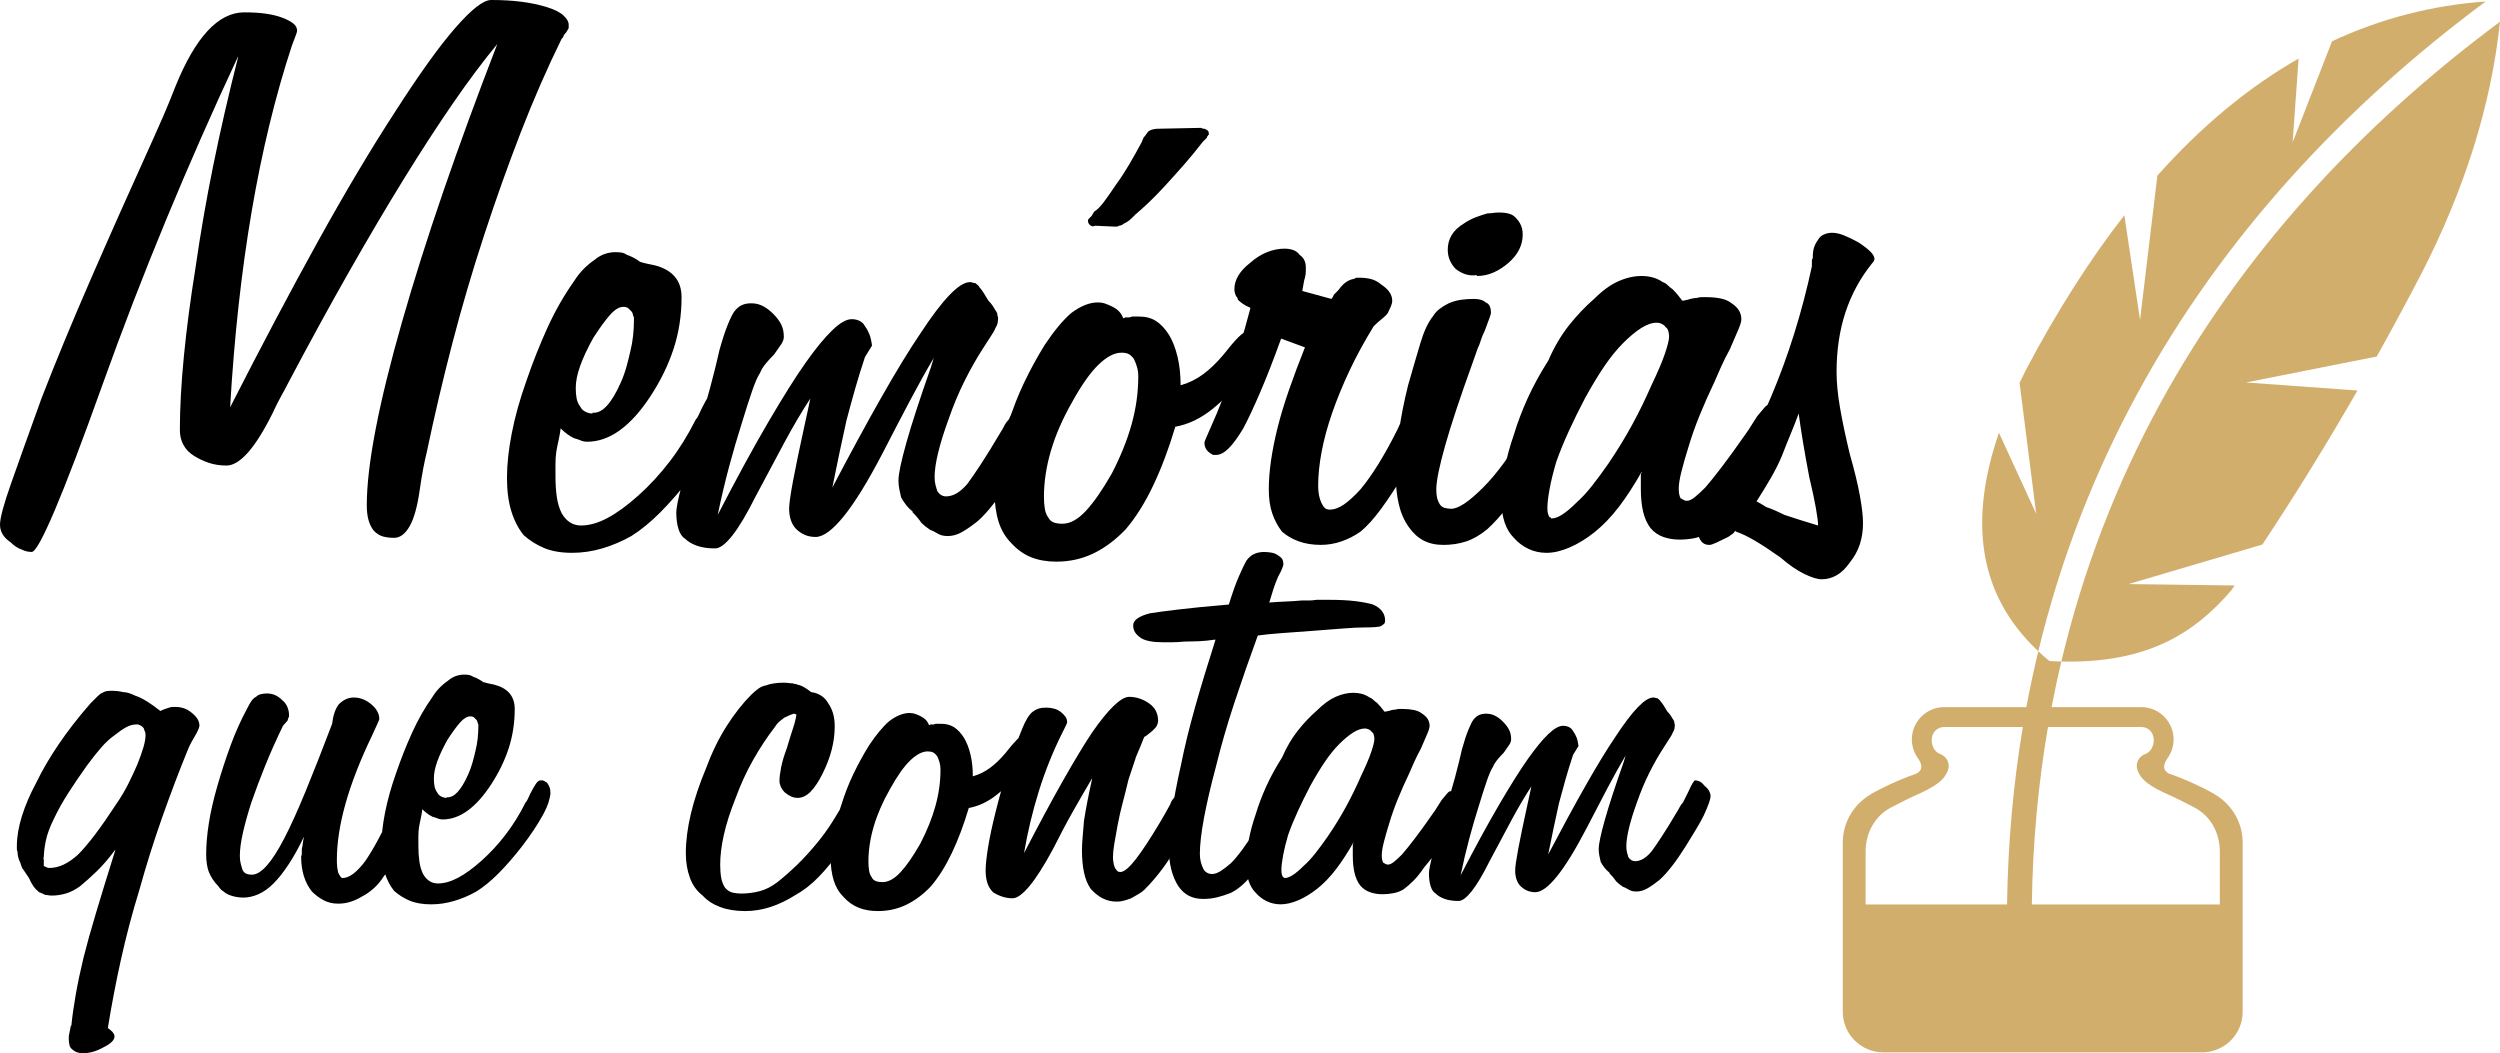
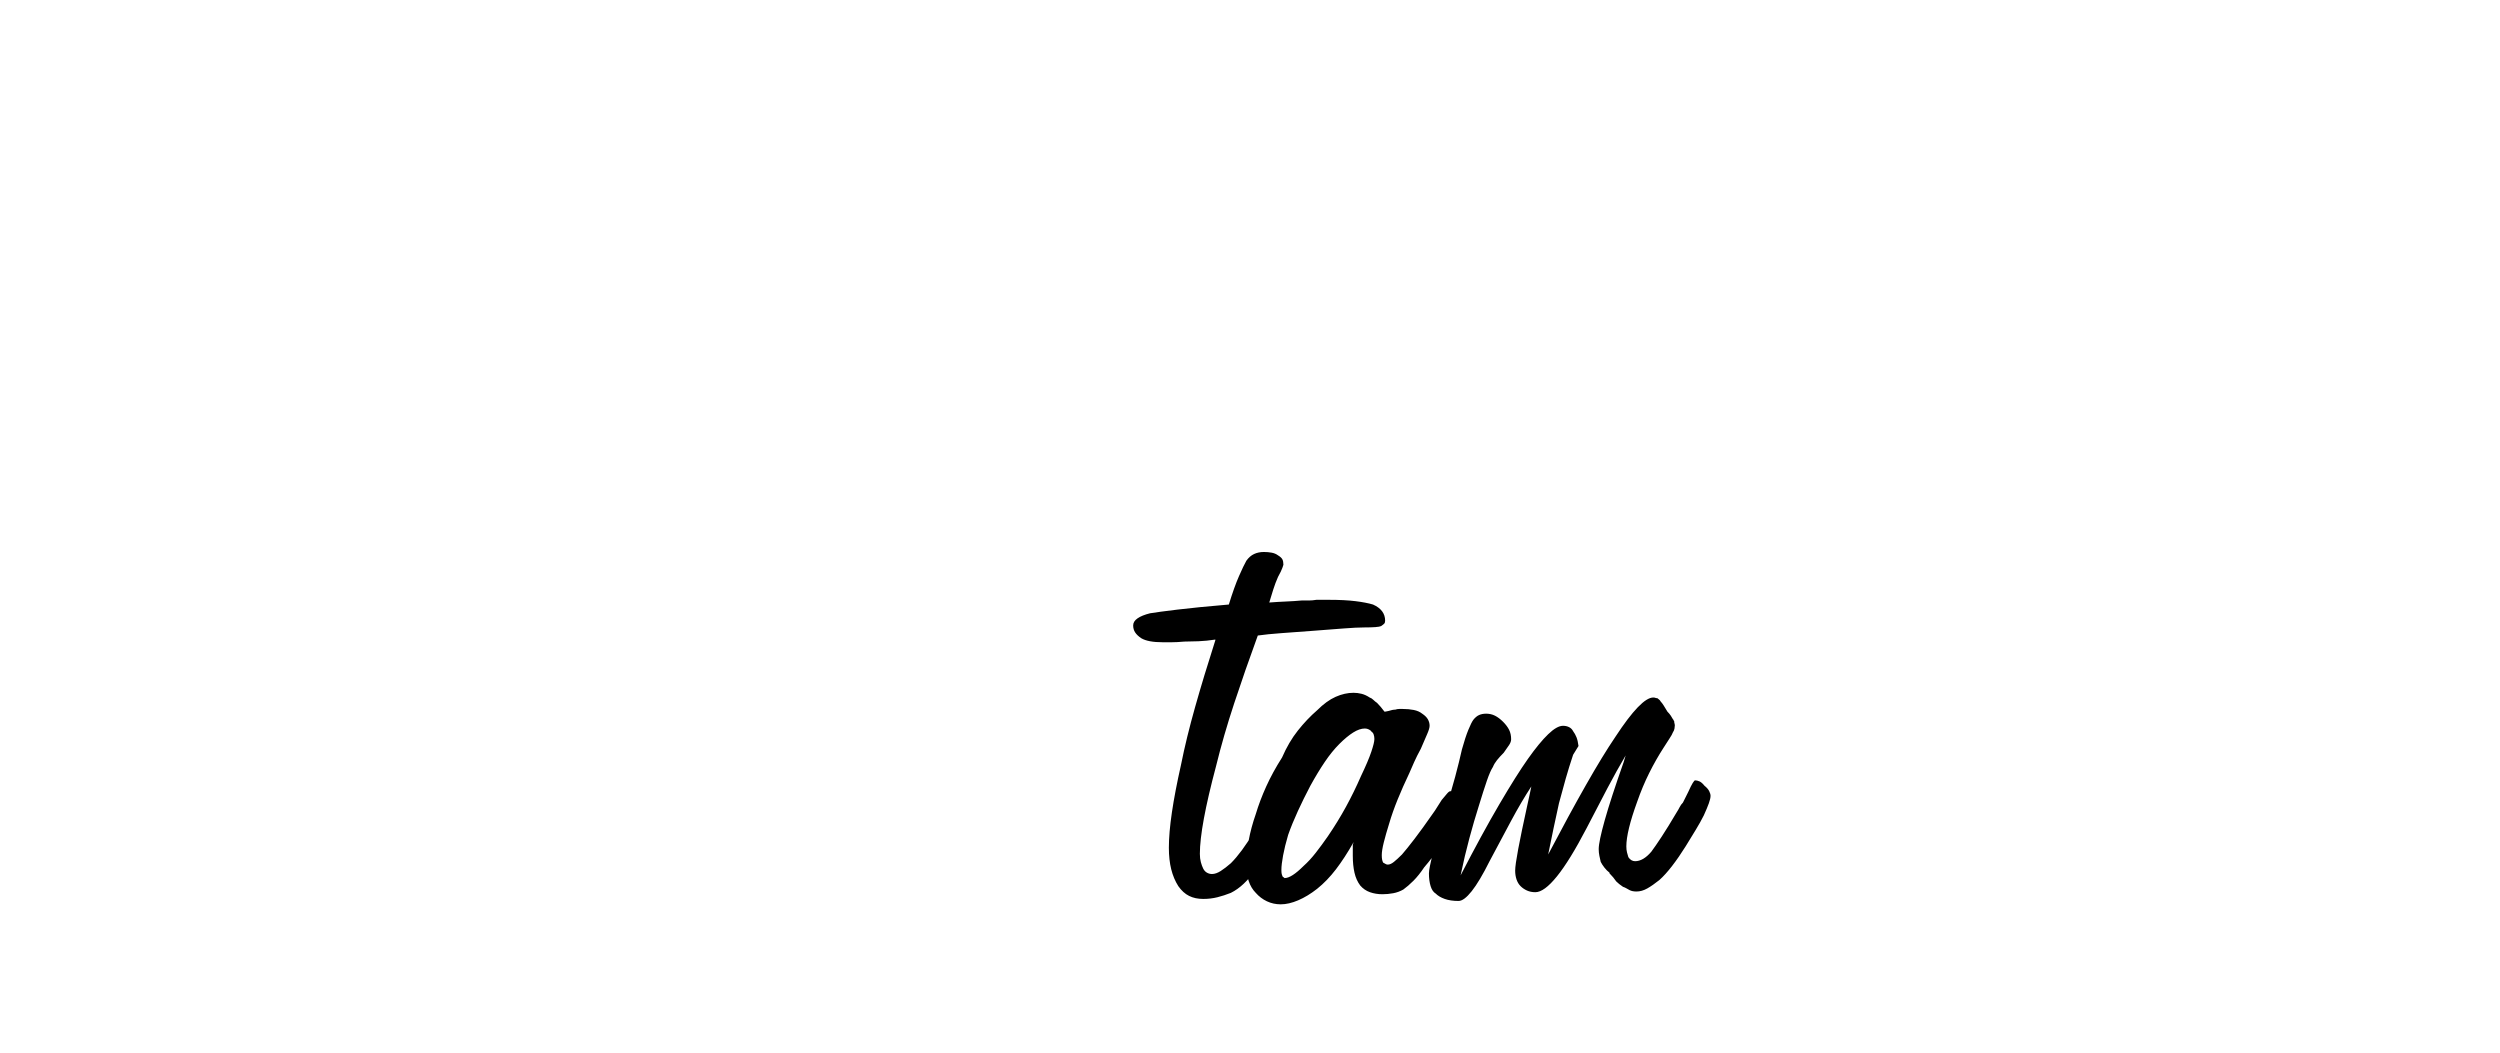
<svg xmlns="http://www.w3.org/2000/svg" xml:space="preserve" width="88.194mm" height="37.155mm" version="1.1" style="shape-rendering:geometricPrecision; text-rendering:geometricPrecision; image-rendering:optimizeQuality; fill-rule:evenodd; clip-rule:evenodd" viewBox="0 0 9584.84 4037.93">
  <defs>
    <style type="text/css">
   
    .fil1 {fill:#D2AE6D}
    .fil0 {fill:black;fill-rule:nonzero}
   
  </style>
  </defs>
  <g id="Camada_x0020_1">
    <g id="_2434145668928">
      <g>
-         <path class="fil0" d="M912.72 216.36c-96.91,207.33 -188.74,415.78 -275.5,625.37 -86.77,209.58 -168.46,421.41 -245.08,635.51 -76.62,214.1 -137.49,374.08 -182.56,480 -45.08,105.92 -74.38,158.89 -87.9,158.89 -4.5,0 -10.13,-0.57 -16.9,-1.68 -6.75,-1.14 -14.64,-3.95 -23.65,-8.46 -6.77,-2.26 -13.52,-5.64 -20.29,-10.15 -6.75,-4.5 -13.52,-10.13 -20.28,-16.9 -13.52,-9.01 -23.66,-19.15 -30.43,-30.42 -6.76,-11.27 -10.13,-23.67 -10.13,-37.19 0,-24.79 14.07,-77.18 42.25,-157.18 28.16,-80 67.04,-188.74 116.61,-326.21 54.09,-139.72 117.19,-292.4 189.32,-458.05 72.11,-165.64 152.12,-345.35 240.01,-539.17 11.27,-24.79 24.24,-54.08 38.87,-87.89 14.65,-33.8 29.85,-70.99 45.63,-111.55 38.31,-94.66 79.44,-165.64 123.38,-212.97 43.95,-47.33 90.71,-70.98 140.29,-70.98 31.55,0 59.16,1.68 82.81,5.06 23.67,3.37 44.51,8.46 62.54,15.2 18.02,6.77 32.11,14.1 42.25,21.99 10.15,7.89 15.22,17.46 15.22,28.72 0,2.26 -1.7,7.89 -5.06,16.9 -3.39,9.01 -8.47,22.54 -15.23,40.57 -63.1,191.55 -114.36,402.83 -153.81,633.82 -39.43,231 -67.04,481.7 -82.81,752.13 119.44,-234.37 231.56,-446.21 336.36,-635.52 104.78,-189.3 203.38,-354.94 295.77,-496.91 92.4,-144.23 169.59,-251.84 231.56,-322.82 61.98,-70.99 107.61,-106.49 136.91,-106.49 42.81,0 81.68,2.26 116.61,6.77 34.94,4.5 67.04,11.27 96.34,20.28 29.3,9.01 50.71,19.71 64.23,32.1 13.53,12.4 20.28,24.24 20.28,35.51 0,2.25 0,4.51 0,6.75 0,2.26 0,3.39 0,3.39 0,2.26 -0.57,4.5 -1.68,6.76 -1.12,2.25 -2.83,4.51 -5.06,6.76 0,2.26 -1.71,5.08 -5.09,8.44 -3.38,3.39 -6.19,7.34 -8.44,11.84 0,2.26 -0.57,3.95 -1.68,5.09 -1.13,1.12 -2.83,2.8 -5.08,5.06 -56.35,114.93 -108.73,234.93 -157.18,360.01 -48.46,125.07 -95.22,256.34 -140.29,393.81 -45.07,137.47 -85.64,275.5 -121.69,414.1 -36.06,138.6 -68.74,277.76 -98.04,417.48 -4.51,18.03 -9.02,38.87 -13.52,62.53 -4.51,23.67 -9.01,51.26 -13.52,82.82 -9.01,63.1 -21.97,109.3 -38.87,138.6 -16.9,29.3 -36.62,43.94 -59.15,43.94 -15.78,0 -29.88,-1.68 -42.25,-5.06 -12.4,-3.39 -24.24,-10.72 -35.51,-21.97 -9.01,-11.27 -15.78,-24.79 -20.27,-40.57 -4.52,-15.78 -6.77,-34.93 -6.77,-57.46 0,-76.62 11.26,-173.53 33.81,-290.72 22.53,-117.19 56.33,-254.67 101.41,-412.41 45.08,-157.75 98.03,-325.08 158.87,-501.98 60.86,-176.91 129.59,-364.53 206.21,-562.85 -54.09,65.36 -110.98,141.42 -170.7,228.18 -59.72,86.77 -122.25,183.11 -187.62,289.03 -65.35,105.92 -135.2,224.23 -209.58,354.93 -74.37,130.7 -153.24,274.94 -236.63,432.69 -6.76,13.52 -15.22,29.29 -25.35,47.32 -10.13,18.04 -20.84,39.43 -32.11,64.24 -33.8,67.59 -65.35,117.73 -94.65,150.41 -29.3,32.68 -56.33,49.02 -81.14,49.02 -24.78,0 -47.32,-3.38 -67.59,-10.15 -20.29,-6.75 -39.45,-15.78 -57.48,-27.04 -18.02,-11.27 -31.54,-25.35 -40.57,-42.25 -9.01,-16.9 -13.52,-35.48 -13.52,-55.77 0,-83.38 5.08,-177.47 15.23,-282.26 10.13,-104.8 25.34,-220.29 45.63,-346.49 18.03,-126.21 40.56,-255.79 67.61,-388.74 27.04,-132.96 58.58,-270.44 94.65,-412.41l0 -3.37zm1358.92 1365.67c18.03,2.25 36.05,-6.19 54.09,-25.34 18.02,-19.17 36.05,-49.02 54.08,-89.59 9.02,-20.27 16.33,-40.56 21.96,-60.84 5.64,-20.29 10.72,-40.56 15.22,-60.85 4.51,-18.02 7.89,-37.18 10.15,-57.47 2.25,-20.28 3.37,-40.57 3.37,-60.84 0,-2.26 0,-5.09 0,-8.46 0,-3.38 -1.12,-6.21 -3.37,-8.44 0,-2.26 -0.58,-5.09 -1.7,-8.46 -1.12,-3.38 -2.83,-6.21 -5.06,-8.46 -2.25,-2.26 -3.95,-3.95 -5.08,-5.06 -1.12,-1.13 -2.81,-2.83 -5.06,-5.08 -2.26,-2.25 -5.06,-3.95 -8.47,-5.08 -3.37,-1.12 -7.31,-1.68 -11.82,-1.68 -15.77,0 -32.68,10.14 -50.7,30.42 -18.04,20.29 -39.45,49.59 -64.23,87.9 -22.54,40.56 -39.44,76.62 -50.72,108.16 -11.26,31.56 -16.9,59.72 -16.9,84.52 0,15.77 1.14,29.29 3.4,40.56 2.24,11.28 6.75,21.41 13.5,30.43 4.52,9.01 11.28,15.77 20.29,20.28 9.01,4.51 18.04,6.77 27.05,6.77l0 -3.39zm-121.7 57.46c-2.26,18.03 -5.06,34.39 -8.44,49.02 -3.39,14.64 -6.19,28.73 -8.46,42.25 -2.26,15.78 -3.38,30.98 -3.38,45.62 0,14.66 0,31 0,49.02 0,29.3 1.7,55.77 5.06,79.44 3.38,23.65 9.59,44.51 18.59,62.53 9.02,15.78 19.71,27.6 32.11,35.49 12.39,7.89 26.48,11.84 42.25,11.84 31.55,0 65.36,-9.57 101.41,-28.73 36.06,-19.16 75.5,-47.89 118.33,-86.2 42.8,-38.31 82.81,-81.68 119.99,-130.14 37.19,-48.45 70.43,-101.97 99.71,-160.57 4.51,-4.5 8.46,-10.69 11.84,-18.58 3.39,-7.89 7.34,-16.35 11.84,-25.35 11.27,-22.54 20.84,-39.44 28.73,-50.72 7.89,-11.26 15.2,-16.89 21.97,-16.89 4.5,0 7.89,0 10.15,0 2.24,0 5.63,1.13 10.13,3.37 2.25,2.26 5.08,3.95 8.46,5.09 3.38,1.12 6.19,3.95 8.46,8.43 4.5,6.77 7.88,13.53 10.13,20.29 2.26,6.76 3.38,15.78 3.38,27.05 0,9.01 -2.81,23.09 -8.44,42.25 -5.63,19.15 -15.22,41.13 -28.73,65.92 -13.52,24.78 -29.3,50.69 -47.33,77.74 -18.02,27.04 -38.31,55.22 -60.84,84.51 -40.57,51.83 -79.44,96.33 -116.62,133.52 -37.19,37.19 -73.8,67.04 -109.86,89.59 -36.07,20.27 -73.24,36.05 -111.55,47.32 -38.33,11.26 -76.64,16.9 -114.95,16.9 -42.81,0 -78.87,-6.21 -108.17,-18.59 -29.29,-12.4 -55.21,-28.72 -77.75,-49.01 -20.29,-24.79 -36.05,-55.21 -47.33,-91.27 -11.27,-36.06 -16.9,-78.87 -16.9,-128.46 0,-51.84 6.21,-109.3 18.61,-172.4 12.38,-63.1 30.97,-129.59 55.77,-199.44 24.79,-72.12 51.83,-140.29 81.12,-204.51 29.3,-64.24 63.11,-123.39 101.42,-177.48 11.27,-18.03 23.65,-33.79 37.18,-47.32 13.52,-13.52 27.04,-24.8 40.56,-33.81 13.52,-11.26 27.05,-19.15 40.57,-23.66 13.52,-4.5 27.04,-6.76 40.56,-6.76 9.03,0 16.9,0.57 23.67,1.68 6.76,1.13 13.52,3.95 20.28,8.47 6.77,2.25 14.66,5.63 23.67,10.13 9.01,4.51 18.03,10.14 27.04,16.91 6.77,2.24 15.22,4.5 25.35,6.75 10.15,2.26 20.84,4.52 32.11,6.77 33.81,9.01 59.16,23.66 76.06,43.95 16.9,20.27 25.35,46.2 25.35,77.74 0,69.86 -10.15,135.78 -30.44,197.76 -20.27,61.96 -49.57,122.25 -87.88,180.85 -38.31,58.58 -77.76,102.53 -118.33,131.83 -40.55,29.3 -82.25,43.94 -125.07,43.94 -9.01,0 -17.45,-1.68 -25.34,-5.06 -7.89,-3.38 -16.35,-6.21 -25.35,-8.46 -9.02,-4.5 -17.46,-9.59 -25.35,-15.22 -7.89,-5.63 -16.35,-12.95 -25.35,-21.96l0 -3.39zm1348.78 321.15c-9.01,-6.76 -17.46,-15.2 -25.35,-25.35 -7.89,-10.14 -14.08,-19.71 -18.58,-28.72 -2.25,-9.03 -4.51,-19.16 -6.77,-30.43 -2.25,-11.28 -3.37,-22.54 -3.37,-33.81 0,-24.79 10.14,-73.24 30.42,-145.35 20.29,-72.12 51.83,-169.03 94.65,-290.72l10.15 -33.81c-29.3,49.58 -59.72,104.23 -91.28,163.95 -31.54,59.72 -66.48,126.76 -104.79,201.14 -56.34,108.16 -105.92,188.73 -148.74,241.69 -42.82,52.96 -78.88,79.44 -108.18,79.44 -15.77,0 -29.85,-2.83 -42.25,-8.47 -12.4,-5.63 -23.09,-12.95 -32.1,-21.96 -9.02,-9.02 -15.78,-20.29 -20.29,-33.81 -4.5,-13.52 -6.76,-28.16 -6.76,-43.94 0,-18.04 5.08,-54.09 15.22,-108.18 10.15,-54.09 25.35,-127.33 45.63,-219.73 4.51,-20.27 8.46,-38.31 11.84,-54.09 3.37,-15.76 6.19,-29.28 8.46,-40.56 -33.81,51.84 -67.61,109.31 -101.43,172.41 -33.79,63.1 -69.85,130.71 -108.17,202.83 -33.8,67.59 -63.65,117.73 -89.57,150.41 -25.93,32.68 -47.89,49.02 -65.92,49.02 -27.04,0 -50.14,-3.38 -69.29,-10.15 -19.16,-6.75 -34.36,-15.77 -45.63,-27.04 -11.27,-6.75 -19.73,-19.16 -25.35,-37.18 -5.63,-18.03 -8.44,-39.44 -8.44,-64.23 0,-15.78 6.76,-49.58 20.28,-101.41 13.52,-51.83 33.8,-122.83 60.84,-212.97 20.29,-63.1 37.19,-120 50.71,-170.71 13.52,-50.71 24.79,-96.34 33.8,-136.9 11.28,-40.57 21.97,-73.24 32.13,-98.03 10.14,-24.79 18.58,-41.69 25.35,-50.71 9.01,-11.27 18.58,-19.16 28.73,-23.66 10.13,-4.51 21.96,-6.77 35.48,-6.77 15.78,0 30.42,3.38 43.94,10.15 13.52,6.75 27.05,16.9 40.57,30.42 13.52,13.52 23.67,27.04 30.43,40.57 6.76,13.52 10.13,29.3 10.13,47.32 0,9.02 -3.37,18.59 -10.13,28.73 -6.76,10.14 -15.77,23.09 -27.04,38.87 -13.52,13.52 -24.8,25.92 -33.81,37.19 -9.01,11.26 -15.78,22.53 -20.28,33.8 -9.02,13.52 -19.15,36.61 -30.42,69.29 -11.28,32.68 -24.8,74.93 -40.57,126.77 -15.77,49.58 -31.55,103.67 -47.33,162.25 -15.78,58.6 -30.42,120.58 -43.94,185.94 72.12,-139.74 136.9,-258.61 194.37,-356.64 57.46,-98.03 105.34,-174.09 143.65,-228.18 38.31,-54.08 72.13,-95.2 101.43,-123.37 29.3,-28.18 54.09,-42.27 74.36,-42.27 11.27,0 21.41,2.25 30.42,6.76 9.03,4.52 15.78,11.27 20.29,20.28 6.76,9.03 12.39,19.16 16.9,30.44 4.51,11.26 7.89,25.91 10.15,43.94l-27.05 43.94c-13.52,40.57 -25.92,80.56 -37.19,120.01 -11.26,39.43 -22.53,80.56 -33.79,123.38 -9.03,40.55 -18.04,82.25 -27.05,125.08 -9.02,42.8 -18.03,86.76 -27.04,131.83 69.85,-132.97 132.96,-249.03 189.29,-348.18 56.35,-99.16 105.92,-180.28 148.75,-243.39 42.82,-65.36 80.01,-114.36 111.55,-147.04 31.56,-32.68 57.47,-49.02 77.76,-49.02 4.49,0 7.88,0.57 10.14,1.7 2.24,1.13 5.63,1.68 10.13,1.68 2.26,2.26 5.09,4.51 8.46,6.77 3.38,2.25 6.21,5.63 8.44,10.14 4.51,4.5 9.57,11.27 15.23,20.28 5.63,9.01 11.81,19.15 18.58,30.42 6.76,6.77 12.39,13.52 16.9,20.29 4.51,6.75 7.89,12.39 10.15,16.9 2.25,2.25 3.37,3.95 3.37,5.06 0,1.13 1.14,2.83 3.38,5.08 0,4.5 0.57,8.44 1.68,11.84 1.14,3.38 1.71,6.18 1.71,8.44 0,4.51 -0.57,10.14 -1.71,16.9 -1.12,6.77 -3.92,13.52 -8.43,20.29 -2.26,6.75 -7.89,16.9 -16.9,30.42 -9.03,13.52 -19.16,29.3 -30.44,47.33 -24.79,38.31 -48.44,80 -70.98,125.08 -22.54,45.06 -42.81,93.52 -60.85,145.35 -18.03,49.58 -31.55,92.96 -40.56,130.14 -9.01,37.19 -13.53,68.17 -13.53,92.96 0,11.27 1.13,21.41 3.38,30.42 2.26,9.02 4.51,16.91 6.77,23.67 4.5,6.77 9.57,11.84 15.2,15.2 5.64,3.38 11.84,5.09 18.59,5.09 13.52,0 27.04,-3.95 40.56,-11.84 13.53,-7.89 27.05,-19.73 40.57,-35.51 13.52,-18.03 30.98,-43.37 52.39,-76.04 21.42,-32.68 46.78,-73.81 76.05,-123.39 4.52,-6.76 9.03,-14.65 13.53,-23.66 4.51,-9.01 10.14,-16.9 16.91,-23.67 4.5,-9.01 9.01,-18.02 13.51,-27.04 4.51,-9.01 9.02,-18.03 13.52,-27.05 9.02,-20.28 16.35,-34.92 21.97,-43.94 5.64,-9.01 9.57,-13.52 11.84,-13.52 6.75,0 14.1,1.68 21.96,5.08 7.89,3.38 16.35,10.69 25.35,21.96 11.27,9.02 19.16,18.03 23.67,27.04 4.51,9.01 6.77,16.9 6.77,23.67 0,9.01 -2.83,21.41 -8.47,37.19 -5.63,15.76 -14.08,36.05 -25.35,60.84 -11.26,22.53 -24.78,46.76 -40.56,72.67 -15.78,25.93 -32.68,53.52 -50.71,82.82 -22.54,36.05 -45.07,68.73 -67.6,98.03 -22.55,29.3 -43.96,52.97 -64.23,70.99 -22.54,18.03 -42.83,32.13 -60.85,42.25 -18.03,10.14 -36.06,15.23 -54.08,15.23 -6.77,0 -12.98,-0.57 -18.61,-1.71 -5.63,-1.12 -10.69,-2.8 -15.22,-5.06 -4.49,-2.26 -9.57,-5.06 -15.2,-8.46 -5.64,-3.38 -11.84,-6.18 -18.59,-8.44 -6.76,-4.51 -12.94,-9.02 -18.59,-13.52 -5.63,-4.51 -10.7,-9.01 -15.22,-13.52 -4.5,-6.77 -9.57,-13.53 -15.2,-20.29 -5.64,-6.76 -11.84,-13.53 -18.59,-20.28l0 -3.38zm1294.69 -780.88c-11.27,-4.49 -20.84,-9.57 -28.73,-15.2 -7.89,-5.64 -14.08,-10.7 -18.61,-15.22 0,-2.25 -0.55,-4.51 -1.68,-6.75 -1.12,-2.26 -2.81,-4.51 -5.06,-6.77 -2.26,-4.51 -3.95,-9.01 -5.06,-13.52 -1.14,-4.5 -1.71,-9.01 -1.71,-13.52 0,-18.02 5.09,-35.49 15.23,-52.4 10.13,-16.9 25.34,-33.22 45.63,-49 20.27,-18.04 41.68,-31.56 64.23,-40.57 22.53,-9.01 45.07,-13.52 67.6,-13.52 11.28,0 21.97,1.68 32.13,5.06 10.13,3.39 18.58,9.57 25.35,18.61 9.01,6.75 15.2,14.07 18.58,21.96 3.38,7.89 5.06,16.35 5.06,25.35 0,4.51 0,10.14 0,16.9 0,6.76 -1.12,14.65 -3.38,23.66 -2.25,6.77 -3.95,14.1 -5.06,21.99 -1.13,7.89 -2.83,17.46 -5.08,28.72l111.55 30.43c2.26,-2.26 3.95,-4.52 5.09,-6.77 1.12,-2.24 2.8,-5.64 5.06,-10.13 2.25,-2.26 5.06,-5.09 8.46,-8.47 3.38,-3.37 6.18,-6.19 8.44,-8.46 4.51,-6.75 10.14,-13.52 16.91,-20.27 6.75,-6.77 14.64,-12.4 23.65,-16.9 4.51,-2.26 9.57,-3.95 15.22,-5.09 5.63,-1.12 9.57,-2.8 11.84,-5.06 4.51,0 7.89,0 10.14,0 2.26,0 4.51,0 6.76,0 13.52,0 27.04,1.7 40.56,5.06 13.52,3.39 27.05,10.72 40.57,21.99 13.52,9.01 23.67,18.58 30.42,28.72 6.77,10.15 10.14,20.84 10.14,32.11 0,6.77 -1.68,14.08 -5.06,21.97 -3.37,7.89 -7.31,16.33 -11.82,25.35 -4.52,6.76 -11.84,14.07 -21.99,21.96 -10.13,7.89 -20.84,17.48 -32.1,28.73 -36.06,58.6 -67.04,115.49 -92.96,170.72 -25.91,55.21 -47.89,108.72 -65.91,160.56 -18.03,51.83 -31.55,101.42 -40.56,148.74 -9.03,47.33 -13.53,91.28 -13.53,131.84 0,13.52 1.13,25.91 3.38,37.18 2.26,11.26 5.63,21.41 10.15,30.42 4.49,9.02 9.01,15.23 13.52,18.59 4.5,3.38 10.13,5.08 16.9,5.08 18.02,0 36.61,-6.76 55.77,-20.28 19.15,-13.52 39.99,-32.68 62.53,-57.47 22.54,-27.04 45.65,-59.72 69.29,-98.03 23.67,-38.32 47.91,-82.27 72.68,-131.84 2.25,-4.51 5.08,-10.7 8.44,-18.58 3.38,-7.89 7.32,-16.35 11.84,-25.35 11.27,-24.79 21.41,-43.4 30.42,-55.78 9.03,-12.4 16.92,-18.59 23.67,-18.59 9.01,0 16.9,1.7 23.67,5.08 6.75,3.38 13.52,8.44 20.27,15.22 6.77,4.51 11.84,10.14 15.22,16.9 3.39,6.76 5.08,13.52 5.08,20.29 0,9.01 -2.25,20.83 -6.77,35.48 -4.51,14.65 -12.38,30.98 -23.66,49.02 -9.01,20.27 -19.71,42.25 -32.11,65.9 -12.38,23.67 -27.6,47.91 -45.62,72.68 -33.82,56.33 -64.81,103.67 -92.97,141.98 -28.16,38.31 -54.63,67.61 -79.43,87.89 -22.54,15.77 -46.75,28.17 -72.68,37.18 -25.9,9.01 -52.39,13.53 -79.43,13.53 -31.55,0 -59.73,-4.52 -84.51,-13.53 -24.79,-9.01 -46.2,-21.41 -64.22,-37.18 -15.78,-20.28 -28.18,-43.38 -37.19,-69.3 -9.01,-25.91 -13.53,-56.89 -13.53,-92.95 0,-33.81 2.83,-70.42 8.47,-109.86 5.63,-39.44 14.07,-81.69 25.33,-126.77 11.28,-45.06 25.93,-93.52 43.96,-145.35 18.02,-51.83 38.31,-105.92 60.84,-162.27l-91.27 -33.79c-29.29,81.13 -56.34,150.42 -81.12,207.89 -24.81,57.46 -46.2,103.09 -64.24,136.9 -20.29,33.8 -38.87,59.15 -55.77,76.05 -16.9,16.9 -33.24,25.35 -49.02,25.35 -2.24,0 -3.95,0 -5.06,0 -1.12,0 -2.83,0 -5.06,0 -4.51,-2.26 -8.46,-4.51 -11.84,-6.75 -3.37,-2.26 -6.19,-4.52 -8.46,-6.77 -4.5,-4.51 -7.89,-9.57 -10.14,-15.22 -2.25,-5.63 -3.38,-11.84 -3.38,-18.58 0,-2.26 2.26,-8.46 6.77,-18.61 4.5,-10.13 10.13,-23.09 16.9,-38.87 33.8,-74.36 62.52,-149.86 86.19,-226.48 23.67,-76.62 45.63,-153.24 65.92,-229.87l0 -3.39zm868.75 -125.07c-15.77,2.25 -30.42,1.13 -43.94,-3.38 -13.52,-4.51 -25.92,-11.27 -37.19,-20.28 -9.01,-9.02 -16.35,-19.71 -21.97,-32.11 -5.63,-12.39 -8.44,-26.48 -8.44,-42.25 0,-20.28 5.06,-38.89 15.22,-55.78 10.14,-16.89 26.47,-32.1 49,-45.62 13.52,-9.01 27.62,-16.35 42.25,-21.99 14.66,-5.63 29.86,-10.69 45.65,-15.2 6.76,0 14.07,-0.57 21.96,-1.7 7.89,-1.12 15.22,-1.68 21.97,-1.68 15.78,0 29.3,1.68 40.57,5.06 11.27,3.39 20.28,9.57 27.05,18.61 6.75,6.75 12.38,15.2 16.89,25.35 4.52,10.13 6.77,21.96 6.77,35.48 0,20.29 -4.51,39.45 -13.52,57.47 -9.02,18.03 -22.55,34.93 -40.57,50.71 -18.03,15.78 -37.19,28.16 -57.48,37.19 -20.27,9.01 -41.68,13.52 -64.22,13.52l0 -3.39zm-128.45 1034.4c-29.3,0 -54.65,-5.64 -76.06,-16.9 -21.41,-11.27 -39.99,-28.18 -55.77,-50.71 -18.04,-24.79 -31,-54.09 -38.87,-87.89 -7.89,-33.81 -11.84,-72.12 -11.84,-114.95 0,-49.57 3.95,-103.09 11.84,-160.55 7.88,-57.47 19.71,-117.75 35.49,-180.85 9.01,-31.56 17.46,-60.86 25.35,-87.9 7.89,-27.05 15.22,-51.83 21.96,-74.37 6.77,-22.53 14.1,-42.25 21.97,-59.14 7.89,-16.9 16.33,-31 25.37,-42.25 6.75,-11.27 15.2,-20.84 25.33,-28.73 10.15,-7.89 21.99,-15.22 35.51,-21.99 15.78,-6.75 31.55,-11.26 47.32,-13.52 15.78,-2.25 32.68,-3.37 50.71,-3.37 9.01,0 17.46,1.12 25.35,3.37 7.89,2.26 14.1,5.64 18.58,10.15 6.77,2.25 11.84,6.75 15.22,13.52 3.39,6.75 5.08,15.78 5.08,27.04 0,2.26 -2.25,9.59 -6.76,21.96 -4.5,12.4 -10.14,27.62 -16.9,45.65 -6.76,13.53 -11.84,25.91 -15.22,37.18 -3.38,11.27 -7.32,21.41 -11.84,30.43l-20.27 57.47c-47.34,130.71 -82.27,236.06 -104.8,316.07 -22.54,80 -33.8,135.77 -33.8,167.32 0,13.53 1.12,24.79 3.37,33.8 2.26,9.01 5.64,16.9 10.15,23.67 4.5,6.75 10.69,11.27 18.58,13.52 7.89,2.26 16.33,3.38 25.35,3.38 13.53,0 30.42,-6.77 50.7,-20.29 20.29,-13.51 43.96,-33.8 71,-60.84 27.05,-27.05 54.08,-59.15 81.12,-96.34 27.05,-37.19 54.09,-77.19 81.13,-120.01 4.52,-4.5 8.46,-11.26 11.84,-20.27 3.38,-9.01 8.46,-19.16 15.22,-30.42 9.02,-18.04 16.9,-31.56 23.66,-40.57 6.76,-9.01 13.53,-13.52 20.28,-13.52 6.77,0 13.52,1.68 20.29,5.06 6.76,3.39 13.52,7.31 20.28,11.84 6.77,6.76 11.84,14.08 15.2,21.97 3.39,7.89 5.09,16.33 5.09,25.35 0,2.24 -5.09,12.95 -15.22,32.1 -10.14,19.16 -24.24,44.51 -42.25,76.05 -9.02,15.78 -18.03,29.88 -27.04,42.25 -9.03,12.4 -15.78,23.11 -20.29,32.13 -29.3,56.33 -59.15,103.67 -89.57,141.98 -30.42,38.31 -58.03,68.73 -82.82,91.27 -27.04,22.54 -54.09,38.31 -81.13,47.32 -27.05,9.01 -56.35,13.53 -87.89,13.53z" />
-         <path class="fil0" d="M6399.08 1287.93c0,-6.75 -1.14,-13.52 -3.39,-20.28 -2.24,-6.76 -5.64,-11.26 -10.13,-13.52 -2.26,-4.51 -6.77,-8.46 -13.53,-11.84 -6.76,-3.37 -13.52,-5.08 -20.29,-5.08 -18.02,0 -37.73,6.77 -59.14,20.29 -21.42,13.52 -44.51,32.68 -69.3,57.46 -24.79,24.79 -49.02,54.67 -72.67,89.59 -23.67,34.92 -47.88,74.93 -72.67,119.99 -22.55,42.82 -43.4,85.07 -62.54,126.76 -19.16,41.7 -35.51,81.69 -49.02,120 -11.26,38.31 -19.7,72.68 -25.34,103.1 -5.63,30.43 -8.46,54.65 -8.46,72.68 0,9.01 0.58,15.78 1.7,20.28 1.13,4.51 2.83,9.01 5.08,13.52 0,0 0.55,0.57 1.68,1.68 1.13,1.14 2.81,1.7 5.08,1.7 0,2.25 0.57,3.39 1.68,3.39 1.13,0 1.68,0 1.68,0 11.27,0 24.79,-5.09 40.57,-15.22 15.78,-10.14 33.81,-25.35 54.09,-45.65 20.29,-18.02 40.56,-39.99 60.84,-65.92 20.29,-25.9 40.57,-53.51 60.86,-82.8 33.79,-49.59 64.22,-99.16 91.26,-148.74 27.04,-49.58 51.85,-100.29 74.38,-152.12 24.79,-51.83 42.25,-92.96 52.39,-123.38 10.13,-30.42 15.22,-51.26 15.22,-62.54l0 -3.38zm-104.8 520.58c-29.3,51.84 -58.59,96.9 -87.89,135.21 -29.3,38.32 -60.85,71 -94.65,98.05 -31.56,24.78 -63.1,43.94 -94.66,57.46 -31.54,13.52 -60.84,20.28 -87.88,20.28 -24.79,0 -47.89,-5.06 -69.3,-15.22 -21.41,-10.14 -39.99,-24.21 -55.77,-42.25 -15.78,-15.78 -27.62,-35.49 -35.51,-59.15 -7.88,-23.66 -11.82,-50.14 -11.82,-79.44 0,-40.56 3.95,-82.25 11.82,-125.07 7.89,-42.82 19.73,-86.77 35.51,-131.85 13.52,-45.06 30.98,-91.26 52.39,-138.59 21.4,-47.32 47.89,-95.78 79.43,-145.36 22.55,-51.83 49.02,-96.91 79.44,-135.22 30.42,-38.31 62.54,-72.1 96.34,-101.4 31.55,-31.56 62.52,-54.09 92.96,-67.62 30.42,-13.52 60.27,-20.27 89.57,-20.27 13.52,0 27.04,1.68 40.57,5.06 13.52,3.38 27.04,9.57 40.56,18.58 6.76,2.26 12.95,6.21 18.58,11.84 5.64,5.63 11.84,10.72 18.61,15.22 6.75,6.76 12.95,13.52 18.58,20.29 5.64,6.75 11.84,14.64 18.59,23.65 4.51,0 8.46,-0.55 11.82,-1.68 3.38,-1.13 6.21,-1.7 8.47,-1.7 6.75,-2.25 12.95,-3.95 18.58,-5.06 5.63,-1.13 10.72,-1.68 15.2,-1.68 6.77,-2.26 13.53,-3.39 20.29,-3.39 6.76,0 12.39,0 16.9,0 20.28,0 38.89,1.7 55.78,5.08 16.89,3.38 30.98,9.57 42.25,18.58 13.52,9.01 23.09,18.59 28.72,28.73 5.64,10.15 8.46,20.84 8.46,32.11 0,9.02 -3.93,22.54 -11.82,40.56 -7.89,18.04 -18.59,42.83 -32.11,74.38 -13.52,24.79 -24.8,47.32 -33.81,67.61 -9.01,20.28 -16.9,38.31 -23.67,54.09 -22.53,47.32 -42.25,91.83 -59.15,133.51 -16.9,41.7 -30.98,81.7 -42.25,120.01 -11.26,36.05 -20.27,67.61 -27.04,94.65 -6.76,27.05 -10.15,48.46 -10.15,64.22 0,9.03 0.58,16.35 1.71,21.99 1.12,5.63 2.81,10.69 5.06,15.2 4.51,2.26 8.44,4.51 11.84,6.77 3.38,2.24 7.32,3.38 11.84,3.38 9.01,0 19.15,-4.51 30.42,-13.52 11.27,-9.03 24.79,-21.42 40.57,-37.19 15.77,-18.04 36.61,-43.95 62.52,-77.76 25.93,-33.8 56.91,-76.62 92.96,-128.45 6.76,-9.01 13.53,-19.16 20.28,-30.42 6.77,-11.27 14.66,-23.67 23.67,-37.19 11.26,-13.52 20.29,-24.22 27.04,-32.11 6.77,-7.89 12.4,-11.84 16.9,-11.84 2.26,0 5.08,0.58 8.46,1.7 3.38,1.13 6.21,2.83 8.44,5.08 2.26,0 5.08,1.7 8.46,5.06 3.38,3.38 6.21,7.32 8.46,11.84 4.5,6.76 8.44,12.95 11.84,18.58 3.38,5.64 5.06,10.72 5.06,15.22 2.26,2.26 3.38,5.08 3.38,8.46 0,3.38 0,6.21 0,8.46 0,9.01 -4.5,23.11 -13.52,42.25 -9.01,19.16 -22.54,44.49 -40.57,76.05 -15.78,29.3 -34.93,60.28 -57.46,92.96 -22.54,32.68 -47.33,64.78 -74.37,96.34 -18.03,27.04 -36.07,49.58 -54.09,67.61 -18.03,18.02 -34.93,32.68 -50.71,43.94 -15.78,9.01 -32.68,15.22 -50.7,18.59 -18.03,3.37 -36.06,5.06 -54.09,5.06 -22.54,0 -43.38,-3.38 -62.54,-10.13 -19.15,-6.77 -35.48,-18.04 -49,-33.82 -13.52,-18.02 -23.09,-39.43 -28.75,-64.22 -5.63,-24.78 -8.44,-52.96 -8.44,-84.51 0,-9.02 0,-16.91 0,-23.66 0,-6.77 0,-12.4 0,-16.9 0,-4.51 0,-9.03 0,-13.52 0,-4.52 1.12,-7.89 3.38,-10.15l0 -3.38zm436.07 111.56c9.01,4.5 16.33,8.43 21.96,11.84 5.64,3.37 11.84,7.31 18.61,11.81 13.52,4.51 26.47,9.57 38.86,15.23 12.4,5.63 23.09,10.69 32.13,15.22 20.27,6.75 41.11,13.52 62.52,20.27 21.41,6.77 43.4,13.52 65.92,20.29 0,-13.52 -2.83,-36.07 -8.46,-67.61 -5.63,-31.55 -14.07,-70.99 -25.34,-118.32 -9.02,-47.32 -16.91,-91.26 -23.67,-131.83 -6.76,-40.57 -12.4,-77.76 -16.89,-111.55 -9.03,24.78 -19.16,50.69 -30.44,77.74 -11.27,27.04 -22.53,55.22 -33.8,84.51 -11.26,27.04 -25.35,55.22 -42.25,84.51 -16.9,29.3 -35.49,59.72 -55.77,91.27l-3.38 -3.37zm-77.75 114.93c-2.26,4.51 -5.64,8.46 -10.15,11.84 -4.5,3.37 -10.13,7.31 -16.9,11.84 -18.03,9.01 -33.24,16.32 -45.62,21.95 -12.4,5.64 -20.84,8.47 -25.35,8.47 -9.01,0 -16.35,-1.7 -21.99,-5.06 -5.63,-3.4 -9.57,-7.34 -11.81,-11.84 -4.51,-4.51 -7.34,-11.84 -8.46,-21.99 -1.13,-10.14 -1.7,-23.09 -1.7,-38.87 0,-2.24 2.81,-7.32 8.44,-15.2 5.65,-7.89 14.08,-19.73 25.35,-35.49 96.91,-135.22 178.59,-281.13 245.08,-437.76 66.48,-156.64 118.87,-323.96 157.18,-501.99 0,-2.26 0,-5.08 0,-8.46 0,-3.38 0,-6.21 0,-8.44 0,-2.26 0,-4.51 0,-6.77 0,-2.25 1.14,-4.51 3.39,-6.75 0,0 0,-0.57 0,-1.7 0,-1.13 0,-1.7 0,-1.7 0,-15.77 1.7,-28.73 5.06,-38.86 3.38,-10.15 8.47,-19.73 15.22,-28.73 4.51,-9.02 11.84,-15.78 21.97,-20.29 10.13,-4.51 20.84,-6.75 32.11,-6.75 13.52,0 28.73,3.37 45.63,10.13 16.89,6.77 35.49,15.78 55.77,27.04 20.29,13.52 35.49,25.35 45.65,35.51 10.13,10.14 15.2,19.73 15.2,28.73 0,0 -0.57,1.68 -1.7,5.06 -1.12,3.39 -3.93,7.31 -8.44,11.82 -45.08,56.35 -78.88,118.87 -101.41,187.62 -22.55,68.73 -33.81,144.78 -33.81,228.17 0,40.56 4.51,86.76 13.52,138.6 9.01,51.83 21.41,110.43 37.19,175.78 18.02,63.1 30.98,116.62 38.87,160.56 7.88,43.96 11.82,78.32 11.82,103.11 0,29.3 -3.95,56.34 -11.82,81.13 -7.89,24.79 -20.86,48.45 -38.87,70.99 -15.78,22.53 -32.68,38.87 -50.71,49 -18.04,10.15 -37.19,15.22 -57.47,15.22 -15.78,0 -37.74,-6.76 -65.91,-20.28 -28.17,-13.52 -59.15,-34.93 -92.95,-64.23 -38.33,-27.05 -71,-48.44 -98.05,-64.22 -27.04,-15.78 -50.7,-27.05 -70.99,-33.81l-3.37 -3.38zm-2345.98 -818.06c0,2.26 0.57,3.38 1.68,3.38 1.12,0 2.83,-1.12 5.06,-3.38 4.51,0 9.02,0 13.52,0 4.51,0 9.03,-1.12 13.52,-3.37 4.52,0 9.03,0 13.53,0 4.51,0 9.02,0 13.52,0 24.79,0 46.2,5.63 64.23,16.89 18.04,11.27 34.93,29.31 50.71,54.09 13.52,22.54 24.22,50.14 32.11,82.82 7.89,32.68 11.84,69.29 11.84,109.86 31.54,-9.02 60.27,-23.11 86.19,-42.25 25.91,-19.16 51.26,-43.4 76.05,-72.7 24.8,-31.54 44.5,-54.63 59.16,-69.29 14.64,-14.64 26.47,-21.96 35.48,-21.96 6.77,0 13.52,0.57 20.29,1.68 6.76,1.13 12.39,3.95 16.9,8.47 4.51,4.49 8.46,9.57 11.84,15.2 3.38,5.63 5.06,11.84 5.06,18.58 0,9.01 -1.68,18.04 -5.06,27.05 -3.38,9.01 -7.32,18.03 -11.84,27.04 -4.51,9.01 -10.14,18.59 -16.9,28.73 -6.77,10.15 -15.78,20.84 -27.04,32.11 -20.29,29.3 -41.13,55.22 -62.54,77.75 -21.41,22.53 -43.37,42.82 -65.9,60.84 -22.55,18.04 -45.66,32.68 -69.3,43.96 -23.67,11.27 -47.91,19.16 -72.68,23.65 -24.79,83.39 -52.96,158.32 -84.51,224.79 -31.55,66.49 -66.48,122.27 -104.79,167.34 -38.32,40.56 -79.44,71.54 -123.38,92.95 -43.95,21.41 -91.84,32.13 -143.67,32.13 -36.06,0 -68.16,-5.63 -96.34,-16.91 -28.17,-11.27 -53.52,-29.29 -76.05,-54.09 -22.53,-22.53 -38.87,-50.13 -49.02,-82.82 -10.13,-32.67 -15.2,-70.41 -15.2,-113.23 0,-38.32 4.51,-79.43 13.52,-123.39 9.02,-43.94 22.54,-91.82 40.56,-143.66 15.78,-51.83 35.51,-102.54 59.15,-152.12 23.67,-49.57 50.14,-98.03 79.44,-145.35 18.04,-27.04 35.51,-50.71 52.4,-71 16.9,-20.28 33.24,-37.17 49,-50.7 18.04,-13.52 35.51,-23.66 52.4,-30.42 16.9,-6.77 33.24,-10.14 49.01,-10.14 11.27,0 21.42,1.68 30.43,5.06 9.01,3.38 18.03,7.31 27.04,11.84 9.01,4.51 16.9,10.14 23.67,16.9 6.75,6.76 12.38,15.77 16.9,27.04l0 -3.38zm-304.23 686.23c0,18.02 1.12,33.8 3.37,47.32 2.26,13.52 6.77,24.79 13.52,33.8 4.52,9.02 11.27,15.2 20.29,18.59 9.01,3.38 20.28,5.06 33.8,5.06 29.3,0 59.15,-16.32 89.57,-49 30.44,-32.68 63.66,-80.57 99.73,-143.67 33.8,-65.36 59.15,-128.46 76.05,-189.3 16.9,-60.85 25.35,-121.7 25.35,-182.55 0,-13.52 -1.68,-25.91 -5.06,-37.18 -3.39,-11.26 -7.34,-21.41 -11.84,-30.43 -6.77,-9.01 -13.52,-15.22 -20.29,-18.59 -6.75,-3.37 -15.76,-5.06 -27.04,-5.06 -27.05,0 -56.33,15.22 -87.89,45.63 -31.56,30.42 -65.35,78.3 -101.41,143.66 -36.07,63.11 -63.11,125.07 -81.13,185.93 -18.03,60.84 -27.04,120.56 -27.04,179.17l0 -3.38zm601.7 -1413c4.51,2.24 8.46,3.37 11.84,3.37 3.37,0 6.19,1.12 8.46,3.38 4.5,2.26 7.31,4.51 8.44,6.77 1.13,2.24 1.7,5.63 1.7,10.13 0,0 0,0.57 0,1.68 0,1.14 0,1.7 0,1.7 -2.25,0 -3.39,0.57 -3.39,1.7 0,1.12 0,1.7 0,1.7 0,0 -0.55,0.54 -1.68,1.68 -1.12,1.12 -1.68,1.68 -1.68,1.68 0,2.26 -0.58,3.95 -1.7,5.06 -1.12,1.14 -1.68,1.7 -1.68,1.7l-13.52 13.52c-22.54,29.3 -45.63,57.48 -69.3,84.52 -23.67,27.03 -47.88,54.08 -72.67,81.12 -24.8,27.05 -46.76,49.59 -65.92,67.61 -19.15,18.04 -35.49,32.68 -49.01,43.95l-13.53 13.52c-6.75,6.77 -12.95,11.84 -18.58,15.23 -5.63,3.37 -10.69,6.18 -15.2,8.43 -2.26,2.26 -5.09,3.95 -8.47,5.09 -3.37,1.12 -6.19,1.68 -8.43,1.68 -2.26,2.24 -5.09,3.38 -8.47,3.38 -3.37,0 -6.19,0 -8.46,0l-74.36 -3.38c-4.51,2.24 -8.46,2.81 -11.84,1.7 -3.38,-1.14 -6.21,-2.83 -8.44,-5.09 -2.25,-2.24 -3.95,-4.5 -5.08,-6.75 -1.12,-2.26 -1.7,-4.51 -1.7,-6.77 0,-2.24 0,-3.95 0,-5.06 0,-1.12 1.14,-2.81 3.38,-5.06 2.26,-2.26 3.95,-3.95 5.09,-5.09 1.12,-1.12 2.8,-2.8 5.06,-5.06l10.14 -16.9c11.27,-6.76 23.67,-19.15 37.18,-37.19 13.52,-18.03 29.3,-40.56 47.33,-67.61 18.04,-24.78 34.93,-50.71 50.71,-77.74 15.77,-27.04 31.55,-55.22 47.32,-84.52l6.76 -16.9c4.51,-4.5 8.46,-9.57 11.84,-15.22 3.39,-5.63 7.34,-9.57 11.82,-11.82 4.52,-2.26 9.59,-3.95 15.22,-5.06 5.63,-1.14 10.72,-1.7 15.22,-1.7l165.64 -3.37z" />
-       </g>
+         </g>
      <g>
-         <path class="fil0" d="M441.73 3257.89c-24.09,32.72 -47.78,60.27 -71.03,82.66 -23.25,22.38 -44.33,41.33 -63.27,56.82 -18.94,13.78 -37.46,23.25 -55.53,28.42 -18.08,5.17 -35.72,7.74 -52.96,7.74 -5.15,0 -9.89,-0.41 -14.19,-1.28 -4.3,-0.87 -8.18,-1.28 -11.62,-1.28 -3.46,-1.74 -6.89,-3.46 -10.35,-5.17 -3.43,-1.72 -7.74,-3.45 -12.9,-5.17 -8.61,-6.88 -15.93,-14.63 -21.95,-23.25 -6.04,-8.61 -11.63,-18.93 -16.79,-30.98 -3.46,-5.17 -6.89,-10.35 -10.35,-15.5 -3.43,-5.17 -6.89,-10.34 -10.32,-15.51 -3.45,-3.43 -6.02,-7.74 -7.75,-12.91 -1.72,-5.16 -3.46,-10.32 -5.17,-15.49 -3.46,-6.89 -6.03,-13.78 -7.76,-20.67 -1.72,-6.89 -2.58,-13.77 -2.58,-20.66 -1.72,-3.46 -2.59,-6.89 -2.59,-10.35 0,-3.43 0,-6.88 0,-10.32 0,-36.16 6.46,-74.89 19.39,-116.22 12.91,-41.33 31.43,-84.38 55.52,-129.15 22.4,-46.48 50.81,-95.14 85.24,-145.93 34.44,-50.8 74.9,-102.89 121.4,-156.26 10.34,-10.34 19.38,-19.38 27.12,-27.13 7.76,-7.75 14.22,-12.48 19.38,-14.19 5.16,-3.46 10.76,-5.61 16.78,-6.48 6.04,-0.85 12.5,-1.28 19.38,-1.28 6.89,0 14.22,0.43 21.95,1.28 7.75,0.87 15.07,2.15 21.96,3.89 6.89,0 14.19,1.28 21.95,3.87 7.75,2.59 15.05,5.6 21.94,9.04 15.51,5.16 31.44,12.9 47.8,23.25 16.35,10.32 33.15,22.38 50.37,36.16 6.87,-3.43 12.91,-6.02 18.07,-7.76 5.16,-1.72 10.32,-3.43 15.5,-5.15 5.17,-1.72 9.89,-2.59 14.2,-2.59 4.3,0 8.17,0 11.63,0 10.32,0 20.65,1.72 30.98,5.17 10.32,3.43 20.67,9.46 31,18.07 10.34,8.61 17.66,16.78 21.96,24.54 4.3,7.75 6.46,15.92 6.46,24.53 0,1.72 -1.29,6.04 -3.87,12.92 -2.59,6.89 -6.48,14.63 -11.63,23.24 -5.17,8.63 -10.34,17.66 -15.5,27.14 -5.16,9.46 -9.47,18.5 -12.92,27.12 -34.44,84.38 -67.58,171.77 -99.43,262.17 -31.85,90.39 -60.71,182.09 -86.53,275.08 -27.55,89.53 -51.23,179.08 -71.03,268.62 -19.81,89.54 -36.59,177.36 -50.36,263.46 0,0 0.41,0 1.28,0 0.87,0 2.15,0.85 3.87,2.59 3.46,3.43 6.47,6.02 9.04,7.74 2.59,1.73 4.74,4.3 6.47,7.76 1.72,1.72 3,3.87 3.87,6.44 0.87,2.59 1.28,4.74 1.28,6.46 0,3.46 -0.85,6.89 -2.58,10.35 -1.73,3.43 -4.3,6.89 -7.75,10.32 -3.45,3.45 -7.75,6.89 -12.9,10.34 -5.17,3.43 -11.22,6.89 -18.09,10.32 -15.5,8.61 -29.71,14.64 -42.61,18.08 -12.91,3.45 -25.41,5.16 -37.46,5.16 -8.61,0 -16.35,-1.28 -23.24,-3.87 -6.89,-2.59 -12.92,-6.46 -18.07,-11.62 -5.17,-3.46 -8.63,-9.04 -10.35,-16.8 -1.72,-7.74 -2.59,-16.78 -2.59,-27.12 0,-5.17 0.87,-11.19 2.59,-18.07 1.72,-6.89 3.46,-15.5 5.17,-25.84 0,0 0,-0.42 0,-1.28 0,-0.87 0.85,-1.29 2.59,-1.29 0,-1.72 0,-2.58 0,-2.58 0,0 0,0 0,0 3.43,-34.44 9.04,-73.62 16.78,-117.53 7.75,-43.92 17.66,-90.83 29.7,-140.76 12.05,-48.22 28.42,-106.78 49.08,-175.66 20.66,-68.88 44.76,-147.22 72.31,-235.04l0 -2.59zm-276.37 28.42c1.72,5.17 2.59,9.04 2.59,11.63 0,2.59 0,5.59 0,9.04 0,1.72 0,3.87 0,6.46 0,2.58 0,4.73 0,6.44 3.43,1.73 6.89,3.46 10.32,5.17 3.46,1.72 6.89,2.59 10.34,2.59 18.95,0 37.46,-4.3 55.55,-12.92 18.07,-8.61 36.59,-21.52 55.51,-38.74 18.95,-18.93 40.48,-44.33 64.58,-76.18 24.12,-31.85 50.81,-70.18 80.07,-114.95 18.94,-27.55 34.87,-54.23 47.79,-80.06 12.92,-25.83 24.53,-50.81 34.87,-74.9 10.32,-25.83 18.07,-47.79 23.25,-65.87 5.16,-18.07 7.74,-33.15 7.74,-45.21 0,-5.15 -0.42,-9.04 -1.28,-11.61 -0.87,-2.59 -2.15,-5.61 -3.87,-9.05 0,-1.72 -0.43,-3.43 -1.3,-5.15 -0.85,-1.74 -2.15,-3.46 -3.87,-5.17 -1.72,-1.72 -3.87,-3.46 -6.46,-5.17 -2.59,-1.72 -4.74,-2.59 -6.46,-2.59 -1.73,-1.72 -3.88,-2.58 -6.47,-2.58 -2.59,0 -4.74,0 -6.46,0 -12.06,0 -24.54,3.45 -37.44,10.34 -12.93,6.89 -27.98,17.21 -45.22,30.98 -17.2,12.06 -34.44,27.98 -51.64,47.8 -17.24,19.8 -35.31,42.61 -54.24,68.45 -25.83,36.16 -49.51,71.02 -71.03,104.6 -21.53,33.58 -40.04,66.73 -55.53,99.44 -15.5,31.01 -25.83,58.97 -30.98,83.95 -5.17,24.96 -7.76,46.92 -7.76,65.86l-2.59 -2.59zm999.59 -77.49c-18.94,39.6 -38.31,74.48 -58.12,104.61 -19.8,30.14 -39.18,54.67 -58.11,73.61 -18.94,18.94 -38.32,32.72 -58.12,41.33 -19.8,8.61 -39.18,12.91 -58.12,12.91 -8.61,0 -17.65,-0.87 -27.12,-2.59 -9.48,-1.72 -18.52,-4.3 -27.13,-7.74 -3.43,-1.74 -6.88,-3.46 -10.32,-5.17 -3.45,-1.72 -6.88,-4.3 -10.34,-7.75 -3.43,-1.73 -6.89,-4.3 -10.32,-7.75 -3.45,-3.45 -6.89,-7.75 -10.34,-12.92 -8.61,-8.61 -15.93,-17.64 -21.95,-27.12 -6.02,-9.48 -10.76,-18.51 -14.2,-27.12 -3.45,-8.61 -6.02,-18.95 -7.74,-31 -1.74,-12.05 -2.59,-24.12 -2.59,-36.17 0,-36.16 3.43,-76.18 10.32,-120.1 6.88,-43.91 18.07,-92.56 33.57,-145.93 15.51,-53.38 32.29,-104.6 50.36,-153.68 18.08,-49.07 39.18,-96 63.29,-140.76 5.15,-10.35 10.32,-19.38 15.5,-27.14 5.17,-7.74 11.19,-13.35 18.07,-16.78 5.17,-5.16 11.63,-8.61 19.38,-10.34 7.75,-1.72 15.06,-2.59 21.95,-2.59 12.06,0 22.81,2.16 32.29,6.47 9.48,4.3 18.51,10.76 27.12,19.37 8.61,6.89 15.06,15.5 19.37,25.83 4.31,10.32 6.47,20.66 6.47,30.98 0,1.74 0,3.46 0,5.17 0,1.72 -0.86,3.46 -2.58,5.17 0,1.72 -0.43,3.43 -1.3,5.17 -0.85,1.72 -1.28,3.43 -1.28,5.15 -1.72,1.73 -4.3,4.74 -7.76,9.04 -3.43,4.3 -6.89,8.18 -10.32,11.62 -25.83,53.38 -48.64,104.6 -68.45,153.69 -19.81,49.08 -37.45,96 -52.95,140.76 -13.78,43.06 -24.54,81.8 -32.29,116.24 -7.76,34.44 -11.63,63.71 -11.63,87.81 0,12.05 1.3,22.81 3.87,32.29 2.59,9.47 4.74,16.79 6.48,21.94 3.43,6.89 8.17,11.63 14.19,14.22 6.03,2.58 13.36,3.88 21.96,3.88 17.2,0 36.16,-11.63 56.82,-34.87 20.66,-23.25 43.05,-58.12 67.16,-104.6 24.09,-46.49 51.22,-106.33 81.36,-179.52 30.14,-73.18 64.14,-159.71 102.02,-259.58 1.74,-15.51 4.74,-29.7 9.04,-42.62 4.3,-12.91 9.9,-23.67 16.79,-32.29 8.61,-8.61 17.65,-15.06 27.12,-19.37 9.48,-4.3 19.39,-6.46 29.71,-6.46 12.05,0 23.68,2.15 34.86,6.46 11.19,4.3 21.95,10.76 32.29,19.37 10.32,8.62 18.08,17.66 23.26,27.13 5.15,9.47 7.74,19.37 7.74,29.71 0,1.72 -2.59,8.17 -7.74,19.36 -5.17,11.19 -12.06,26.27 -20.67,45.2 -44.78,93 -78.35,179.09 -100.73,258.3 -22.38,79.22 -33.58,151.53 -33.58,216.96 0,10.35 0.42,19.38 1.29,27.14 0.86,7.74 2.15,15.06 3.87,21.94 3.46,6.89 6.46,12.06 9.04,15.5 2.59,3.46 4.74,5.17 6.46,5.17 13.78,0 27.98,-5.61 42.62,-16.79 14.63,-11.19 29.7,-27.13 45.2,-47.79 15.5,-22.39 32.29,-50.37 50.37,-83.94 18.07,-33.57 37.45,-71.89 58.12,-114.94 0,-3.43 0.41,-6.46 1.28,-9.04 0.87,-2.59 2.15,-4.74 3.87,-6.46 5.17,-13.78 11.19,-23.68 18.07,-29.7 6.89,-6.02 13.78,-9.04 20.67,-9.04 3.45,0 8.18,1.28 14.2,3.87 6.02,2.59 12.5,7.32 19.38,14.22 8.61,5.16 14.63,10.32 18.08,15.49 3.43,5.17 5.15,10.35 5.15,15.5 0,5.17 -3.43,16.36 -10.32,33.59 -6.88,17.2 -17.23,40.46 -30.98,69.73 -13.78,27.55 -28.42,54.67 -43.92,81.37 -15.49,26.69 -32.72,52.09 -51.67,76.18 -12.04,18.95 -25.4,34.87 -40.03,47.79 -14.64,12.92 -28.85,22.81 -42.62,29.7 -13.76,8.62 -28.41,15.51 -43.9,20.66 -15.52,5.17 -31.86,7.76 -49.09,7.76 -20.66,0 -39.18,-4.3 -55.53,-12.91 -16.35,-8.62 -31.42,-19.81 -45.2,-33.58 -13.77,-17.21 -24.09,-37.03 -30.98,-59.41 -6.89,-22.38 -10.35,-47.34 -10.35,-74.9 1.74,-3.43 2.59,-7.31 2.59,-11.62 0,-4.3 0,-9.91 0,-16.8 1.72,-6.88 3.02,-14.19 3.87,-21.94 0.87,-7.76 2.17,-15.06 3.89,-21.95l0 -2.59zm547.59 -152.4c13.77,1.74 27.55,-4.72 41.32,-19.36 13.76,-14.65 27.54,-37.46 41.32,-68.45 6.88,-15.5 12.49,-31.01 16.79,-46.5 4.3,-15.5 8.18,-30.98 11.63,-46.48 3.43,-13.78 6.02,-28.42 7.75,-43.92 1.72,-15.49 2.58,-31 2.58,-46.49 0,-1.72 0,-3.87 0,-6.46 0,-2.59 -0.86,-4.74 -2.58,-6.46 0,-1.72 -0.43,-3.88 -1.3,-6.46 -0.85,-2.59 -2.15,-4.74 -3.87,-6.47 -1.72,-1.72 -3.01,-3 -3.87,-3.87 -0.86,-0.87 -2.15,-2.15 -3.88,-3.87 -1.72,-1.72 -3.87,-3.02 -6.46,-3.89 -2.59,-0.85 -5.59,-1.28 -9.04,-1.28 -12.05,0 -24.96,7.76 -38.74,23.25 -13.77,15.5 -30.14,37.89 -49.08,67.16 -17.21,31 -30.13,58.55 -38.74,82.64 -8.61,24.12 -12.91,45.63 -12.91,64.58 0,12.06 0.87,22.39 2.59,31.01 1.72,8.61 5.17,16.35 10.32,23.24 3.46,6.89 8.62,12.05 15.51,15.51 6.89,3.43 13.78,5.15 20.67,5.15l0 -2.59zm-93 43.92c-1.72,13.77 -3.87,26.27 -6.46,37.46 -2.59,11.18 -4.74,21.94 -6.46,32.29 -1.72,12.04 -2.59,23.66 -2.59,34.85 0,11.2 0,23.68 0,37.46 0,22.38 1.28,42.61 3.87,60.71 2.59,18.07 7.32,34.01 14.22,47.78 6.88,12.04 15.07,21.08 24.53,27.12 9.48,6.03 20.25,9.04 32.29,9.04 24.12,0 49.94,-7.31 77.49,-21.96 27.55,-14.63 57.69,-36.59 90.41,-65.86 32.72,-29.27 63.27,-62.41 91.69,-99.43 28.41,-37.03 53.81,-77.92 76.18,-122.7 3.46,-3.45 6.48,-8.17 9.04,-14.19 2.59,-6.04 5.61,-12.5 9.04,-19.39 8.62,-17.2 15.94,-30.14 21.96,-38.73 6.02,-8.61 11.62,-12.91 16.79,-12.91 3.43,0 6.02,0 7.74,0 1.72,0 4.3,0.85 7.76,2.59 1.72,1.72 3.87,3 6.46,3.87 2.58,0.86 4.73,3.01 6.46,6.46 3.45,5.16 6.02,10.34 7.75,15.49 1.72,5.17 2.59,12.06 2.59,20.67 0,6.88 -2.15,17.66 -6.47,32.29 -4.3,14.64 -11.63,31.42 -21.95,50.36 -10.32,18.94 -22.38,38.74 -36.16,59.4 -13.78,20.67 -29.27,42.2 -46.49,64.58 -31,39.61 -60.7,73.62 -89.12,102.03 -28.4,28.41 -56.38,51.23 -83.94,68.45 -27.55,15.49 -55.97,27.55 -85.24,36.16 -29.27,8.62 -58.53,12.92 -87.81,12.92 -32.72,0 -60.27,-4.74 -82.65,-14.22 -22.39,-9.47 -42.2,-21.94 -59.41,-37.45 -15.49,-18.93 -27.55,-42.18 -36.16,-69.74 -8.62,-27.55 -12.92,-60.27 -12.92,-98.15 0,-39.6 4.74,-83.52 14.22,-131.73 9.47,-48.21 23.68,-99.01 42.61,-152.39 18.94,-55.1 39.6,-107.19 61.99,-156.26 22.38,-49.08 48.21,-94.28 77.49,-135.61 8.62,-13.77 18.07,-25.83 28.41,-36.16 10.32,-10.34 20.67,-18.94 31,-25.83 10.34,-8.61 20.66,-14.64 31.01,-18.07 10.32,-3.46 20.66,-5.17 30.98,-5.17 6.89,0 12.92,0.43 18.07,1.29 5.17,0.86 10.35,3.01 15.52,6.46 5.15,1.73 11.18,4.3 18.07,7.75 6.89,3.45 13.78,7.75 20.66,12.92 5.16,1.72 11.62,3.43 19.37,5.15 7.76,1.74 15.93,3.46 24.54,5.17 25.83,6.89 45.21,18.07 58.12,33.57 12.91,15.51 19.36,35.31 19.36,59.4 0,53.38 -7.74,103.76 -23.22,151.11 -15.51,47.36 -37.9,93.42 -67.16,138.18 -29.27,44.76 -59.4,78.36 -90.4,100.73 -31.01,22.39 -62.86,33.58 -95.58,33.58 -6.88,0 -13.33,-1.29 -19.36,-3.87 -6.04,-2.59 -12.5,-4.74 -19.38,-6.46 -6.89,-3.46 -13.35,-7.32 -19.37,-11.63 -6.04,-4.3 -12.5,-9.9 -19.38,-16.79l0 -2.59zm1433.51 -361.61l-10.32 -2.58c-5.17,1.72 -10.77,3.87 -16.8,6.46 -6.02,2.59 -12.47,5.59 -19.36,9.04 -6.89,5.17 -13.36,10.32 -19.38,15.5 -6.02,5.16 -11.63,12.05 -16.8,20.66 -29.27,37.87 -56.82,79.64 -82.64,125.26 -25.83,45.63 -48.21,94.28 -67.16,145.93 -20.66,51.67 -35.72,98.58 -45.19,140.78 -9.48,42.18 -14.22,80.5 -14.22,114.93 0,18.94 1.28,35.73 3.87,50.36 2.59,14.65 7.32,27.14 14.22,37.46 8.61,10.34 18.07,16.79 28.42,19.38 10.32,2.58 21.51,3.87 33.57,3.87 24.09,0 47.78,-3.02 71.03,-9.04 23.25,-6.03 46.06,-17.64 68.45,-34.86 24.09,-18.95 49.49,-41.33 76.19,-67.16 26.69,-25.82 54.68,-56.83 83.94,-92.99 13.78,-17.21 26.68,-34.87 38.74,-52.95 12.05,-18.08 24.09,-37.44 36.16,-58.11 12.05,-20.66 21.53,-36.16 28.42,-46.49 6.89,-10.32 11.19,-15.5 12.91,-15.5 3.43,0 7.75,0.86 12.9,2.59 5.17,1.72 11.19,4.3 18.08,7.74 3.46,1.74 6.03,3.89 7.76,6.47 1.72,2.58 3.45,4.73 5.16,6.46 1.72,3.45 3.01,6.02 3.87,7.75 0.87,1.73 1.29,4.29 1.29,7.75 0,6.89 -1.73,15.93 -5.16,27.12 -3.45,11.19 -9.47,24.54 -18.07,40.05 -6.89,17.21 -15.51,34.42 -25.83,51.65 -10.35,17.2 -22.39,35.29 -36.16,54.23 -25.83,37.9 -52.96,71.47 -81.38,100.73 -28.4,29.27 -58.1,52.52 -89.11,69.75 -32.71,20.66 -65,36.16 -96.85,46.48 -31.85,10.34 -64.14,15.5 -96.87,15.5 -36.16,0 -68.01,-5.16 -95.56,-15.5 -27.55,-10.32 -49.94,-24.96 -67.16,-43.92 -22.38,-17.21 -38.74,-40.03 -49.07,-68.45 -10.34,-28.4 -15.49,-59.83 -15.49,-94.26 0,-46.5 6.46,-96.87 19.36,-151.11 12.91,-54.24 32.29,-112.36 58.12,-174.35 22.39,-60.27 48.64,-114.07 78.78,-161.42 30.14,-47.36 61.56,-87.39 94.28,-120.11 8.61,-8.61 17.64,-16.37 27.12,-23.26 9.48,-6.88 19.38,-11.18 29.7,-12.9 8.61,-3.45 18.94,-6.02 31.01,-7.76 12.04,-1.72 24.09,-2.56 36.16,-2.56 6.89,0 13.35,0.41 19.37,1.28 6.03,0.87 11.62,1.28 16.79,1.28 3.43,1.74 6.46,2.59 9.04,2.59 2.59,0 5.59,0.87 9.03,2.59 8.61,1.72 17.21,5.16 25.84,10.34 8.6,5.15 17.2,11.19 25.81,18.08 13.78,1.72 26.27,6.02 37.46,12.91 11.19,6.88 20.23,16.36 27.12,28.41 8.61,12.05 15.07,25.41 19.38,40.04 4.3,14.64 6.46,31.42 6.46,50.36 0,29.27 -3.87,58.97 -11.62,89.11 -7.76,30.14 -19.39,60.71 -34.87,91.7 -15.5,30.98 -31,54.23 -46.48,69.73 -15.51,15.51 -31.88,23.25 -49.09,23.25 -8.6,0 -16.79,-1.72 -24.53,-5.15 -7.76,-3.46 -15.93,-8.62 -24.55,-15.51 -6.89,-6.89 -12.04,-14.19 -15.5,-21.95 -3.43,-7.75 -5.16,-15.06 -5.16,-21.94 0,-13.78 2.16,-31.44 6.47,-52.96 4.3,-21.53 11.63,-46.06 21.95,-73.61 8.61,-29.28 16.36,-54.24 23.25,-74.9 6.89,-20.67 11.19,-37.9 12.91,-51.68l0 -2.58zm508.82 38.74c0,1.73 0.43,2.58 1.3,2.58 0.85,0 2.15,-0.85 3.87,-2.58 3.43,0 6.89,0 10.32,0 3.45,0 6.89,-0.86 10.34,-2.58 3.43,0 6.89,0 10.32,0 3.46,0 6.89,0 10.35,0 18.94,0 35.29,4.3 49.07,12.91 13.77,8.61 26.69,22.38 38.73,41.33 10.35,17.2 18.52,38.31 24.55,63.27 6.02,24.96 9.04,52.95 9.04,83.94 24.1,-6.88 46.07,-17.65 65.86,-32.28 19.8,-14.64 39.18,-33.16 58.12,-55.53 18.93,-24.12 34.01,-41.77 45.2,-52.95 11.19,-11.19 20.24,-16.8 27.12,-16.8 5.17,0 10.32,0.43 15.5,1.3 5.17,0.85 9.48,3.02 12.91,6.46 3.45,3.45 6.47,7.31 9.05,11.62 2.56,4.3 3.87,9.04 3.87,14.22 0,6.89 -1.3,13.77 -3.87,20.66 -2.59,6.89 -5.61,13.78 -9.05,20.67 -3.43,6.88 -7.74,14.19 -12.91,21.94 -5.17,7.76 -12.05,15.93 -20.66,24.54 -15.5,22.39 -31.43,42.19 -47.79,59.4 -16.36,17.23 -33.14,32.72 -50.37,46.49 -17.2,13.78 -34.86,24.97 -52.95,33.58 -18.07,8.62 -36.59,14.64 -55.52,18.07 -18.94,63.73 -40.47,120.97 -64.58,171.77 -24.12,50.8 -50.8,93.41 -80.06,127.85 -29.28,31.01 -60.71,54.68 -94.28,71.03 -33.58,16.37 -70.17,24.54 -109.78,24.54 -27.55,0 -52.09,-4.3 -73.62,-12.91 -21.52,-8.61 -40.9,-22.39 -58.11,-41.33 -17.23,-17.21 -29.7,-38.31 -37.45,-63.27 -7.74,-24.97 -11.63,-53.82 -11.63,-86.53 0,-29.27 3.46,-60.71 10.35,-94.28 6.88,-33.57 17.2,-70.16 30.98,-109.78 12.05,-39.6 27.12,-78.35 45.2,-116.22 18.07,-37.9 38.32,-74.9 60.71,-111.08 13.77,-20.65 27.12,-38.74 40.03,-54.23 12.92,-15.5 25.4,-28.41 37.45,-38.74 13.78,-10.32 27.13,-18.08 40.04,-23.26 12.92,-5.15 25.4,-7.74 37.45,-7.74 8.61,0 16.37,1.29 23.25,3.87 6.89,2.59 13.78,5.61 20.67,9.04 6.89,3.46 12.91,7.76 18.07,12.91 5.17,5.17 9.48,12.05 12.91,20.66l0 -2.58zm-232.45 524.33c0,13.77 0.87,25.83 2.59,36.16 1.72,10.34 5.16,18.94 10.32,25.83 3.45,6.89 8.62,11.63 15.49,14.2 6.89,2.59 15.51,3.88 25.83,3.88 22.39,0 45.2,-12.48 68.45,-37.46 23.26,-24.96 48.66,-61.56 76.21,-109.78 25.83,-49.94 45.2,-98.15 58.11,-144.63 12.92,-46.5 19.38,-93 19.38,-139.48 0,-10.34 -1.28,-19.81 -3.87,-28.42 -2.59,-8.61 -5.61,-16.36 -9.04,-23.25 -5.17,-6.89 -10.34,-11.63 -15.51,-14.19 -5.15,-2.59 -12.04,-3.89 -20.67,-3.89 -20.65,0 -43.04,11.63 -67.14,34.87 -24.12,23.25 -49.94,59.84 -77.49,109.78 -27.55,48.21 -48.21,95.56 -61.99,142.06 -13.77,46.49 -20.66,92.13 -20.66,136.89l0 -2.59zm857.53 -317.7c-22.4,37.9 -46.07,78.79 -71.03,122.69 -24.97,43.91 -51.23,93.43 -78.79,148.51 -34.44,63.73 -64.58,111.08 -90.39,142.06 -25.83,31.01 -47.36,46.5 -64.58,46.5 -13.78,0 -27.13,-2.15 -40.03,-6.46 -12.93,-4.3 -24.55,-9.91 -34.87,-16.8 -10.35,-10.32 -17.66,-22.38 -21.96,-36.16 -4.3,-13.77 -6.46,-29.27 -6.46,-46.49 0,-20.66 3.02,-49.94 9.04,-87.81 6.03,-37.89 15.92,-84.37 29.7,-139.48 13.77,-55.1 28.85,-108.92 45.2,-161.44 16.36,-52.51 34.86,-103.73 55.53,-153.67 6.89,-17.23 13.77,-31.43 20.66,-42.62 6.89,-11.19 13.78,-19.37 20.67,-24.53 6.88,-5.17 14.2,-9.04 21.94,-11.63 7.76,-2.59 17.66,-3.87 29.72,-3.87 10.32,0 20.23,1.28 29.7,3.87 9.46,2.59 17.64,6.46 24.53,11.63 8.61,6.88 15.06,13.33 19.37,19.36 4.3,6.04 6.46,13.36 6.46,21.96 0,1.72 -1.72,6.02 -5.15,12.91 -3.46,6.89 -7.76,15.5 -12.93,25.83 -36.16,72.31 -66.29,147.24 -90.39,224.71 -24.12,77.49 -43.05,156.69 -56.83,237.64 55.11,-106.78 104.6,-198.89 148.52,-276.37 43.92,-77.51 81.36,-139.48 112.36,-185.98 30.98,-44.76 58.53,-78.78 82.65,-102.02 24.1,-23.25 43.9,-34.87 59.4,-34.87 13.77,0 27.13,2.15 40.04,6.46 12.9,4.3 25.4,10.76 37.45,19.38 12.04,8.61 20.67,18.5 25.82,29.7 5.17,11.19 7.75,22.82 7.75,34.86 0,3.45 -0.42,6.89 -1.29,10.34 -0.86,3.43 -2.15,6.89 -3.87,10.32 -1.72,3.46 -4.3,6.89 -7.74,10.35 -3.46,3.43 -6.89,6.88 -10.35,10.32 -8.61,6.88 -15.06,12.05 -19.37,15.49 -4.31,3.46 -7.31,5.17 -9.03,5.17 -1.74,1.72 -4.33,7.32 -7.76,16.79 -3.45,9.48 -8.61,21.95 -15.5,37.45 -1.73,5.16 -3.88,10.34 -6.44,15.51 -2.59,5.15 -4.74,11.18 -6.48,18.07 -3.43,10.32 -7.3,21.95 -11.62,34.86 -4.3,12.92 -9.04,27.13 -14.19,42.62 -6.89,29.27 -14.22,58.53 -21.96,87.81 -7.75,29.28 -14.22,57.69 -19.37,85.24 -5.17,27.55 -9.48,51.67 -12.92,72.31 -3.45,20.66 -5.16,37.9 -5.16,51.67 0,8.61 0.86,16.8 2.59,24.54 1.72,7.75 3.43,13.33 5.15,16.79 3.46,5.17 6.46,9.04 9.04,11.63 2.59,2.58 6.46,3.87 11.63,3.87 13.77,0 33.16,-15.93 58.12,-47.79 24.96,-31.85 56.38,-79.64 94.28,-143.35 6.89,-12.05 12.91,-22.4 18.07,-31.01 5.16,-8.61 9.47,-16.36 12.91,-23.25 1.72,-3.43 3.45,-6.46 5.17,-9.04 1.72,-2.59 3.43,-6.46 5.15,-11.62 3.46,-8.61 8.63,-15.5 15.51,-20.67 6.89,-5.15 13.78,-7.74 20.67,-7.74 3.43,0 7.74,1.28 12.91,3.87 5.16,2.59 11.18,7.32 18.07,14.22 8.61,5.16 14.64,10.32 18.08,15.49 3.45,5.17 5.16,10.35 5.16,15.5 0,6.89 -5.16,21.53 -15.49,43.92 -10.35,22.38 -24.97,51.67 -43.92,87.82 -18.94,36.16 -39.61,69.29 -61.99,99.43 -22.39,30.14 -45.63,57.25 -69.73,81.37 -6.89,6.89 -15.08,12.91 -24.55,18.08 -9.48,5.15 -18.52,10.32 -27.12,15.5 -8.61,3.43 -17.65,6.46 -27.13,9.03 -9.47,2.59 -18.51,3.87 -27.12,3.87 -20.66,0 -39.18,-4.29 -55.53,-12.9 -16.37,-8.61 -31.42,-20.67 -45.2,-36.16 -12.06,-17.24 -20.66,-38.31 -25.83,-63.29 -5.17,-24.96 -7.74,-52.94 -7.74,-83.94 0,-15.5 0.85,-32.7 2.56,-51.65 1.74,-18.94 3.46,-39.6 5.17,-61.99 3.45,-22.38 7.75,-46.93 12.92,-73.61 5.15,-26.69 11.19,-55.55 18.08,-86.53l0 -2.59z" />
        <path class="fil0" d="M4659.63 2452.04c-22.38,3.43 -43.92,5.59 -64.58,6.46 -20.66,0.86 -38.74,1.28 -54.24,1.28 -18.94,1.73 -35.29,2.59 -49.06,2.59 -13.78,0 -24.97,0 -33.59,0 -18.93,0 -35.29,-1.29 -49.07,-3.87 -13.78,-2.59 -24.96,-6.46 -33.59,-11.63 -10.32,-6.89 -18.07,-14.2 -23.22,-21.95 -5.17,-7.75 -7.76,-16.79 -7.76,-27.12 0,-10.34 5.61,-19.38 16.79,-27.14 11.19,-7.74 27.13,-14.19 47.79,-19.36 20.66,-3.46 55.96,-8.17 105.89,-14.22 49.95,-6.02 115.38,-12.48 196.32,-19.37 13.78,-44.78 26.69,-80.93 38.74,-108.48 12.04,-27.55 21.52,-47.35 28.41,-59.4 8.6,-12.06 18.51,-20.67 29.7,-25.83 11.18,-5.16 23.68,-7.75 37.45,-7.75 10.32,0 20.24,0.86 29.7,2.59 9.48,1.72 17.65,5.16 24.54,10.32 8.61,5.17 14.2,10.35 16.79,15.5 2.59,5.17 3.87,12.05 3.87,20.66 0,0 -1.28,3.89 -3.87,11.63 -2.59,7.75 -8.18,19.38 -16.79,34.87 -6.89,15.49 -12.91,31.42 -18.08,47.78 -5.16,16.37 -10.34,33.16 -15.49,50.37 22.38,-1.72 43.91,-3.02 64.58,-3.87 20.65,-0.87 40.46,-2.15 59.4,-3.89 10.32,0 19.8,0 28.4,0 8.61,0 18.08,-0.85 28.42,-2.56 8.61,0 17.21,0 25.82,0 8.62,0 16.36,0 23.25,0 39.61,0 73.18,1.72 100.73,5.15 27.55,3.46 49.94,7.76 67.16,12.92 15.5,6.89 27.12,15.5 34.86,25.82 7.75,10.34 11.62,22.4 11.62,36.18 0,5.15 -1.28,9.03 -3.87,11.61 -2.59,2.59 -6.46,5.6 -11.63,9.04 -3.43,1.73 -10.75,3.01 -21.94,3.88 -11.19,0.85 -25.4,1.28 -42.62,1.28 -18.93,0 -45.2,1.3 -78.78,3.89 -33.57,2.56 -72.75,5.59 -117.53,9.03 -46.48,3.45 -87.38,6.46 -122.68,9.04 -35.31,2.58 -65.01,5.59 -89.12,9.04 -32.72,89.53 -62.86,176.07 -90.4,259.58 -27.55,83.52 -50.8,164.01 -69.74,241.49 -20.67,77.5 -36.16,144.21 -46.5,200.19 -10.32,55.95 -15.49,101.16 -15.49,135.6 0,12.04 1.29,22.82 3.87,32.28 2.59,9.48 5.6,17.66 9.04,24.55 3.45,6.89 8.18,12.04 14.2,15.49 6.03,3.45 12.49,5.17 19.38,5.17 10.32,0 21.52,-3.88 33.57,-11.62 12.06,-7.76 24.97,-17.66 38.74,-29.71 13.78,-13.77 27.98,-30.56 42.63,-50.36 14.63,-19.81 29.7,-42.62 45.19,-68.45 10.32,-18.94 20.67,-39.61 31,-61.99 10.34,-22.39 20.66,-45.63 31.01,-69.75 10.32,-24.09 19.36,-42.18 27.12,-54.23 7.74,-12.06 13.35,-18.08 16.78,-18.08 8.62,0 15.92,1.28 21.96,3.87 6.02,2.59 12.48,5.61 19.37,9.04 6.88,5.17 11.62,10.77 14.2,16.79 2.59,6.02 3.87,12.5 3.87,19.37 0,6.89 -3.87,20.66 -11.61,41.33 -7.76,20.66 -19.38,46.49 -34.87,77.5 -15.5,30.98 -32.72,61.98 -51.67,92.97 -18.93,31 -39.59,61.13 -61.99,90.4 -13.76,18.94 -28.41,35.74 -43.9,50.36 -15.52,14.65 -31.86,26.27 -49.09,34.87 -17.21,6.89 -34.44,12.5 -51.64,16.8 -17.24,4.3 -35.31,6.44 -54.25,6.44 -20.65,0 -38.74,-3.87 -54.24,-11.62 -15.5,-7.76 -29.27,-20.24 -41.33,-37.46 -12.04,-18.93 -21.08,-40.46 -27.12,-64.56 -6.02,-24.12 -9.04,-51.67 -9.04,-82.66 0,-37.89 3.87,-83.08 11.63,-135.61 7.75,-52.51 19.38,-113.21 34.87,-182.09 13.77,-68.87 31.85,-142.92 54.23,-222.13 22.39,-79.2 48.22,-164.44 77.49,-255.71l0 -2.58zm609.58 379.68c0,-5.16 -0.87,-10.34 -2.59,-15.49 -1.74,-5.17 -4.3,-8.62 -7.76,-10.35 -1.72,-3.43 -5.16,-6.46 -10.32,-9.03 -5.16,-2.59 -10.34,-3.87 -15.51,-3.87 -13.77,0 -28.83,5.15 -45.19,15.49 -16.37,10.32 -34.02,24.97 -52.96,43.92 -18.93,18.93 -37.44,41.74 -55.52,68.45 -18.07,26.68 -36.59,57.25 -55.53,91.69 -17.23,32.71 -33.16,65 -47.78,96.85 -14.65,31.85 -27.13,62.42 -37.46,91.69 -8.61,29.27 -15.06,55.53 -19.37,78.78 -4.3,23.26 -6.46,41.75 -6.46,55.52 0,6.89 0.42,12.06 1.28,15.51 0.87,3.43 2.15,6.89 3.87,10.32 0,0 0.43,0.43 1.3,1.3 0.85,0.85 2.15,1.28 3.87,1.28 0,1.72 0.43,2.59 1.28,2.59 0.87,0 1.3,0 1.3,0 8.61,0 18.94,-3.87 30.98,-11.63 12.06,-7.75 25.83,-19.38 41.33,-34.87 15.5,-13.77 31.01,-30.55 46.5,-50.36 15.49,-19.8 30.98,-40.9 46.49,-63.27 25.82,-37.9 49.07,-75.77 69.73,-113.65 20.67,-37.9 39.61,-76.64 56.83,-116.24 18.94,-39.6 32.29,-71.02 40.04,-94.27 7.74,-23.25 11.63,-39.18 11.63,-47.79l0 -2.59zm-80.07 397.77c-22.4,39.59 -44.78,74.03 -67.16,103.32 -22.38,29.27 -46.49,54.23 -72.31,74.9 -24.12,18.92 -48.21,33.57 -72.33,43.91 -24.1,10.32 -46.48,15.5 -67.15,15.5 -18.94,0 -36.59,-3.89 -52.95,-11.63 -16.36,-7.75 -30.57,-18.51 -42.62,-32.29 -12.04,-12.05 -21.08,-27.12 -27.13,-45.2 -6.02,-18.07 -9.03,-38.31 -9.03,-60.7 0,-31 3.01,-62.85 9.03,-95.57 6.04,-32.72 15.08,-66.29 27.13,-100.73 10.34,-34.44 23.68,-69.73 40.04,-105.89 16.37,-36.17 36.59,-73.18 60.7,-111.07 17.23,-39.61 37.45,-74.04 60.71,-103.32 23.25,-29.28 47.78,-55.11 73.61,-77.49 24.1,-24.1 47.79,-41.33 71.03,-51.65 23.24,-10.34 46.05,-15.49 68.45,-15.49 10.32,0 20.67,1.28 31,3.87 10.34,2.58 20.66,7.31 30.98,14.2 5.17,1.72 9.9,4.74 14.2,9.04 4.3,4.3 9.04,8.17 14.22,11.62 5.16,5.16 9.9,10.32 14.2,15.5 4.3,5.17 9.04,11.19 14.22,18.08 3.43,0 6.46,-0.43 9.03,-1.29 2.59,-0.86 4.74,-1.29 6.46,-1.29 5.17,-1.72 9.91,-3.02 14.22,-3.87 4.3,-0.87 8.17,-1.3 11.62,-1.3 5.16,-1.72 10.32,-2.59 15.5,-2.59 5.17,0 9.48,0 12.91,0 15.5,0 29.7,1.3 42.61,3.89 12.92,2.59 23.68,7.31 32.29,14.2 10.34,6.89 17.66,14.19 21.96,21.95 4.3,7.75 6.46,15.92 6.46,24.53 0,6.89 -3.02,17.23 -9.04,31.01 -6.02,13.78 -14.2,32.7 -24.53,56.82 -10.35,18.95 -18.95,36.16 -25.83,51.65 -6.89,15.5 -12.91,29.27 -18.08,41.33 -17.23,36.16 -32.29,70.16 -45.2,102.03 -12.92,31.86 -23.68,62.41 -32.29,91.68 -8.62,27.55 -15.49,51.67 -20.66,72.34 -5.17,20.66 -7.76,37.03 -7.76,49.07 0,6.88 0.43,12.49 1.3,16.79 0.85,4.3 2.15,8.17 3.87,11.63 3.43,1.72 6.46,3.43 9.04,5.16 2.59,1.72 5.59,2.58 9.04,2.58 6.88,0 14.64,-3.43 23.25,-10.32 8.61,-6.89 18.94,-16.37 30.98,-28.42 12.06,-13.78 27.98,-33.57 47.79,-59.4 19.81,-25.82 43.48,-58.55 71.03,-98.16 5.16,-6.88 10.34,-14.63 15.49,-23.22 5.17,-8.63 11.2,-18.09 18.09,-28.42 8.61,-10.35 15.5,-18.52 20.67,-24.54 5.15,-6.03 9.46,-9.04 12.9,-9.04 1.73,0 3.88,0.42 6.46,1.29 2.59,0.86 4.74,2.15 6.46,3.87 1.72,0 3.89,1.29 6.46,3.88 2.59,2.59 4.74,5.59 6.48,9.04 3.43,5.15 6.44,9.89 9.03,14.2 2.59,4.3 3.87,8.17 3.87,11.62 1.72,1.73 2.59,3.88 2.59,6.47 0,2.56 0,4.74 0,6.46 0,6.89 -3.45,17.65 -10.34,32.29 -6.89,14.63 -17.21,34.01 -31,58.11 -12.05,22.38 -26.68,46.06 -43.91,71.02 -17.21,24.97 -36.16,49.5 -56.83,73.62 -13.77,20.66 -27.55,37.87 -41.32,51.65 -13.78,13.77 -26.69,24.96 -38.74,33.58 -12.06,6.89 -24.97,11.63 -38.74,14.2 -13.78,2.58 -27.55,3.88 -41.33,3.88 -17.21,0 -33.14,-2.59 -47.78,-7.76 -14.65,-5.16 -27.13,-13.77 -37.46,-25.83 -10.32,-13.77 -17.65,-30.11 -21.95,-49.07 -4.3,-18.94 -6.46,-40.46 -6.46,-64.57 0,-6.89 0,-12.91 0,-18.08 0,-5.17 0,-9.48 0,-12.91 0,-3.45 0,-6.89 0,-10.34 0,-3.43 0.86,-6.02 2.59,-7.74l0 -2.59zm981.5 116.22c-6.89,-5.16 -13.35,-11.62 -19.37,-19.38 -6.03,-7.74 -10.77,-15.05 -14.2,-21.94 -1.72,-6.89 -3.46,-14.65 -5.17,-23.25 -1.72,-8.61 -2.59,-17.21 -2.59,-25.84 0,-18.92 7.76,-55.95 23.25,-111.06 15.5,-55.1 39.61,-129.13 72.34,-222.13l7.74 -25.82c-22.38,37.89 -45.63,79.64 -69.73,125.27 -24.12,45.63 -50.81,96.84 -80.07,153.67 -43.05,82.65 -80.93,144.22 -113.66,184.69 -32.71,40.46 -60.26,60.69 -82.64,60.69 -12.06,0 -22.82,-2.15 -32.29,-6.44 -9.48,-4.3 -17.66,-9.91 -24.55,-16.8 -6.89,-6.89 -12.04,-15.49 -15.5,-25.81 -3.43,-10.35 -5.16,-21.54 -5.16,-33.59 0,-13.78 3.88,-41.33 11.62,-82.66 7.76,-41.31 19.38,-97.28 34.87,-167.88 3.46,-15.5 6.46,-29.27 9.04,-41.33 2.59,-12.05 4.74,-22.38 6.46,-30.98 -25.82,39.59 -51.65,83.51 -77.49,131.72 -25.82,48.22 -53.37,99.88 -82.66,154.98 -25.81,51.67 -48.63,89.97 -68.45,114.94 -19.79,24.97 -36.59,37.45 -50.36,37.45 -20.67,0 -38.31,-2.58 -52.94,-7.75 -14.64,-5.16 -26.27,-12.05 -34.87,-20.66 -8.61,-5.17 -15.07,-14.64 -19.38,-28.42 -4.3,-13.77 -6.46,-30.14 -6.46,-49.07 0,-12.05 5.17,-37.89 15.5,-77.48 10.34,-39.61 25.83,-93.85 46.49,-162.74 15.5,-48.21 28.42,-91.69 38.74,-130.44 10.34,-38.74 18.94,-73.61 25.83,-104.6 8.61,-31.01 16.78,-55.97 24.54,-74.91 7.75,-18.93 14.2,-31.85 19.38,-38.74 6.88,-8.61 14.19,-14.63 21.94,-18.08 7.76,-3.43 16.8,-5.15 27.13,-5.15 12.05,0 23.25,2.58 33.57,7.74 10.34,5.17 20.66,12.93 31.01,23.26 10.32,10.32 18.07,20.66 23.25,30.98 5.15,10.34 7.74,22.4 7.74,36.17 0,6.89 -2.59,14.19 -7.74,21.95 -5.17,7.75 -12.06,17.65 -20.67,29.7 -10.34,10.34 -18.94,19.8 -25.83,28.42 -6.88,8.61 -12.05,17.21 -15.49,25.82 -6.89,10.34 -14.65,27.98 -23.26,52.95 -8.6,24.96 -18.94,57.25 -31,96.87 -12.04,37.87 -24.1,79.2 -36.16,123.98 -12.05,44.76 -23.26,92.12 -33.58,142.04 55.11,-106.75 104.6,-197.58 148.52,-272.48 43.92,-74.91 80.51,-133.02 109.78,-174.35 29.27,-41.32 55.1,-72.75 77.49,-94.28 22.38,-21.52 41.32,-32.29 56.82,-32.29 8.61,0 16.37,1.72 23.25,5.17 6.89,3.43 12.06,8.61 15.5,15.5 5.17,6.88 9.48,14.64 12.92,23.25 3.43,8.61 6.02,19.79 7.74,33.57l-20.66 33.59c-10.32,30.98 -19.8,61.56 -28.41,91.69 -8.62,30.11 -17.23,61.56 -25.83,94.27 -6.88,31 -13.77,62.85 -20.66,95.56 -6.89,32.72 -13.78,66.29 -20.66,100.73 53.38,-101.59 101.59,-190.26 144.64,-266.03 43.05,-75.76 80.92,-137.76 113.65,-185.97 32.72,-49.94 61.12,-87.39 85.24,-112.36 24.1,-24.96 43.92,-37.44 59.41,-37.44 3.43,0 6.02,0.43 7.74,1.28 1.73,0.87 4.31,1.3 7.75,1.3 1.73,1.72 3.87,3.43 6.46,5.15 2.59,1.74 4.74,4.3 6.46,7.76 3.46,3.43 7.32,8.61 11.63,15.49 4.3,6.89 9.04,14.65 14.2,23.26 5.17,5.16 9.48,10.32 12.91,15.49 3.46,5.17 6.04,9.48 7.76,12.93 1.72,1.72 2.59,3 2.59,3.87 0,0.85 0.86,2.15 2.58,3.87 0,3.45 0.43,6.46 1.29,9.03 0.86,2.59 1.29,4.74 1.29,6.46 0,3.46 -0.43,7.76 -1.29,12.93 -0.86,5.15 -3.01,10.32 -6.46,15.49 -1.72,5.17 -6.02,12.91 -12.91,23.25 -6.89,10.32 -14.64,22.39 -23.25,36.17 -18.95,29.27 -37.03,61.12 -54.24,95.56 -17.23,34.44 -32.72,71.47 -46.49,111.07 -13.78,37.87 -24.12,71.02 -31,99.44 -6.89,28.42 -10.34,52.08 -10.34,71.02 0,8.61 0.87,16.37 2.59,23.26 1.72,6.88 3.43,12.91 5.16,18.07 3.45,5.17 7.31,9.04 11.63,11.63 4.3,2.59 9.04,3.87 14.19,3.87 10.34,0 20.66,-3.02 31.01,-9.04 10.32,-6.02 20.66,-15.06 30.98,-27.12 10.35,-13.78 23.68,-33.16 40.05,-58.12 16.36,-24.96 35.72,-56.39 58.1,-94.27 3.46,-5.17 6.89,-11.2 10.35,-18.07 3.43,-6.89 7.74,-12.93 12.91,-18.09 3.45,-6.89 6.88,-13.78 10.34,-20.67 3.43,-6.88 6.89,-13.77 10.32,-20.66 6.89,-15.5 12.49,-26.68 16.79,-33.57 4.3,-6.89 7.32,-10.32 9.04,-10.32 5.17,0 10.76,1.28 16.78,3.87 6.03,2.59 12.49,8.17 19.38,16.79 8.61,6.89 14.64,13.78 18.08,20.66 3.45,6.89 5.16,12.91 5.16,18.08 0,6.89 -2.15,16.36 -6.46,28.41 -4.31,12.05 -10.77,27.55 -19.38,46.49 -8.61,17.21 -18.94,35.72 -30.98,55.53 -12.06,19.8 -24.96,40.9 -38.74,63.27 -17.23,27.56 -34.44,52.52 -51.67,74.9 -17.21,22.39 -33.57,40.46 -49.07,54.24 -17.23,13.78 -32.72,24.55 -46.49,32.29 -13.78,7.76 -27.56,11.63 -41.33,11.63 -5.17,0 -9.91,-0.43 -14.22,-1.29 -4.3,-0.86 -8.17,-2.15 -11.62,-3.87 -3.45,-1.73 -7.31,-3.88 -11.63,-6.47 -4.3,-2.59 -9.04,-4.74 -14.19,-6.46 -5.17,-3.43 -9.9,-6.89 -14.2,-10.32 -4.3,-3.46 -8.19,-6.89 -11.63,-10.34 -3.46,-5.17 -7.32,-10.32 -11.63,-15.5 -4.3,-5.17 -9.03,-10.32 -14.2,-15.5l0 -2.59z" />
      </g>
-       <path class="fil1" d="M7814.74 2496.84c-231.76,-216.65 -266.61,-501.2 -150.97,-837.66l142.88 310.49 -63.78 -501.95c7.63,-15.96 15.52,-32.02 23.71,-48.19 118.93,-225.57 244.99,-423.48 378.05,-594.31l60.16 401.27 66.42 -553.32c169.94,-190.46 350.53,-339.69 541.5,-448.64l-22.87 321.11 151.02 -387.48c187,-87.21 383.46,-137.79 589.17,-152.55 -547.67,406.26 -1008.59,904.4 -1331.65,1496.34 -167.29,306.53 -297.52,638.07 -383.66,994.88 13.64,12.75 27.92,25.28 42.93,37.56 15.44,0.88 30.54,1.47 45.35,1.83 84.12,-355.11 212.8,-684.63 378.82,-988.82 315.71,-578.49 766.71,-1065.91 1302.99,-1464.05 -33.97,322.74 -136.84,645.47 -302.6,968.21 -54.99,105.61 -111.57,210.7 -169.9,315.2l-501.32 99.64 427.44 30.77c-114.56,199.21 -235.76,396.19 -364.74,590.58l-513.02 151.55 406.83 5.31 -13.98 20.18c-136.07,157.21 -314.27,279.62 -650.53,271.44 -13.64,57.58 -26.09,115.83 -37.36,174.76l344.15 0c33.93,0 64.82,13.9 87.2,36.29l0.15 0.15c22.39,22.39 36.29,53.27 36.29,87.21 0,26.44 -8.43,51.87 -23.96,73.01 -19.25,29.01 -15.25,46.45 6.38,58.48 72.96,24.52 145.24,61.48 174.82,78.3l-0.03 0.83c64.13,36.86 107.58,106.1 107.58,185l0 649.29c0,85.29 -69.77,155.06 -155.06,155.06l-500.06 0 -392.08 0 -330.83 0c-85.28,0 -155.05,-69.77 -155.05,-155.06l0 -649.29c0,-78.9 43.44,-148.14 107.57,-185l-0.02 -0.83c29.57,-16.82 101.86,-53.79 174.81,-78.3 21.64,-12.03 25.64,-29.47 6.38,-58.48 -15.53,-21.14 -23.96,-46.57 -23.96,-73.01 0,-33.94 13.9,-64.83 36.29,-87.21l0.15 -0.15c22.4,-22.39 53.27,-36.29 87.2,-36.29l315.39 0c13.51,-72.37 28.79,-143.74 45.79,-214.14zm-119.81 970.85c3.25,-235.63 23.9,-462.41 60.5,-680.41l-301.87 0c-13.04,0 -24.9,5.31 -33.48,13.87 -24.66,24.78 -15.79,77.18 18.66,89.88l0.25 0.1c18.74,6.69 32.14,24.6 32.14,45.63 0,7.74 -1.83,15.07 -5.05,21.56 -10.2,23.59 -27.62,46.93 -100.41,81.16 -44.51,19.62 -83.54,39.27 -110.16,53.6 -63.49,30.53 -102.77,96.02 -102.77,170.84l0 203.77 542.19 0zm156.88 -680.41c-37.42,217.76 -58.56,444.54 -61.88,680.41l720.7 0 0 -203.77c0,-74.83 -39.28,-140.31 -102.77,-170.84 -26.6,-14.33 -65.63,-33.98 -110.16,-53.6 -72.79,-34.23 -90.2,-57.57 -100.4,-81.16 -3.24,-6.49 -5.06,-13.82 -5.06,-21.56 0,-21.03 13.4,-38.94 32.14,-45.63l0.25 -0.1c34.46,-12.69 43.33,-65.1 18.67,-89.88 -8.6,-8.55 -20.45,-13.87 -33.49,-13.87l-358 0z" />
    </g>
  </g>
</svg>